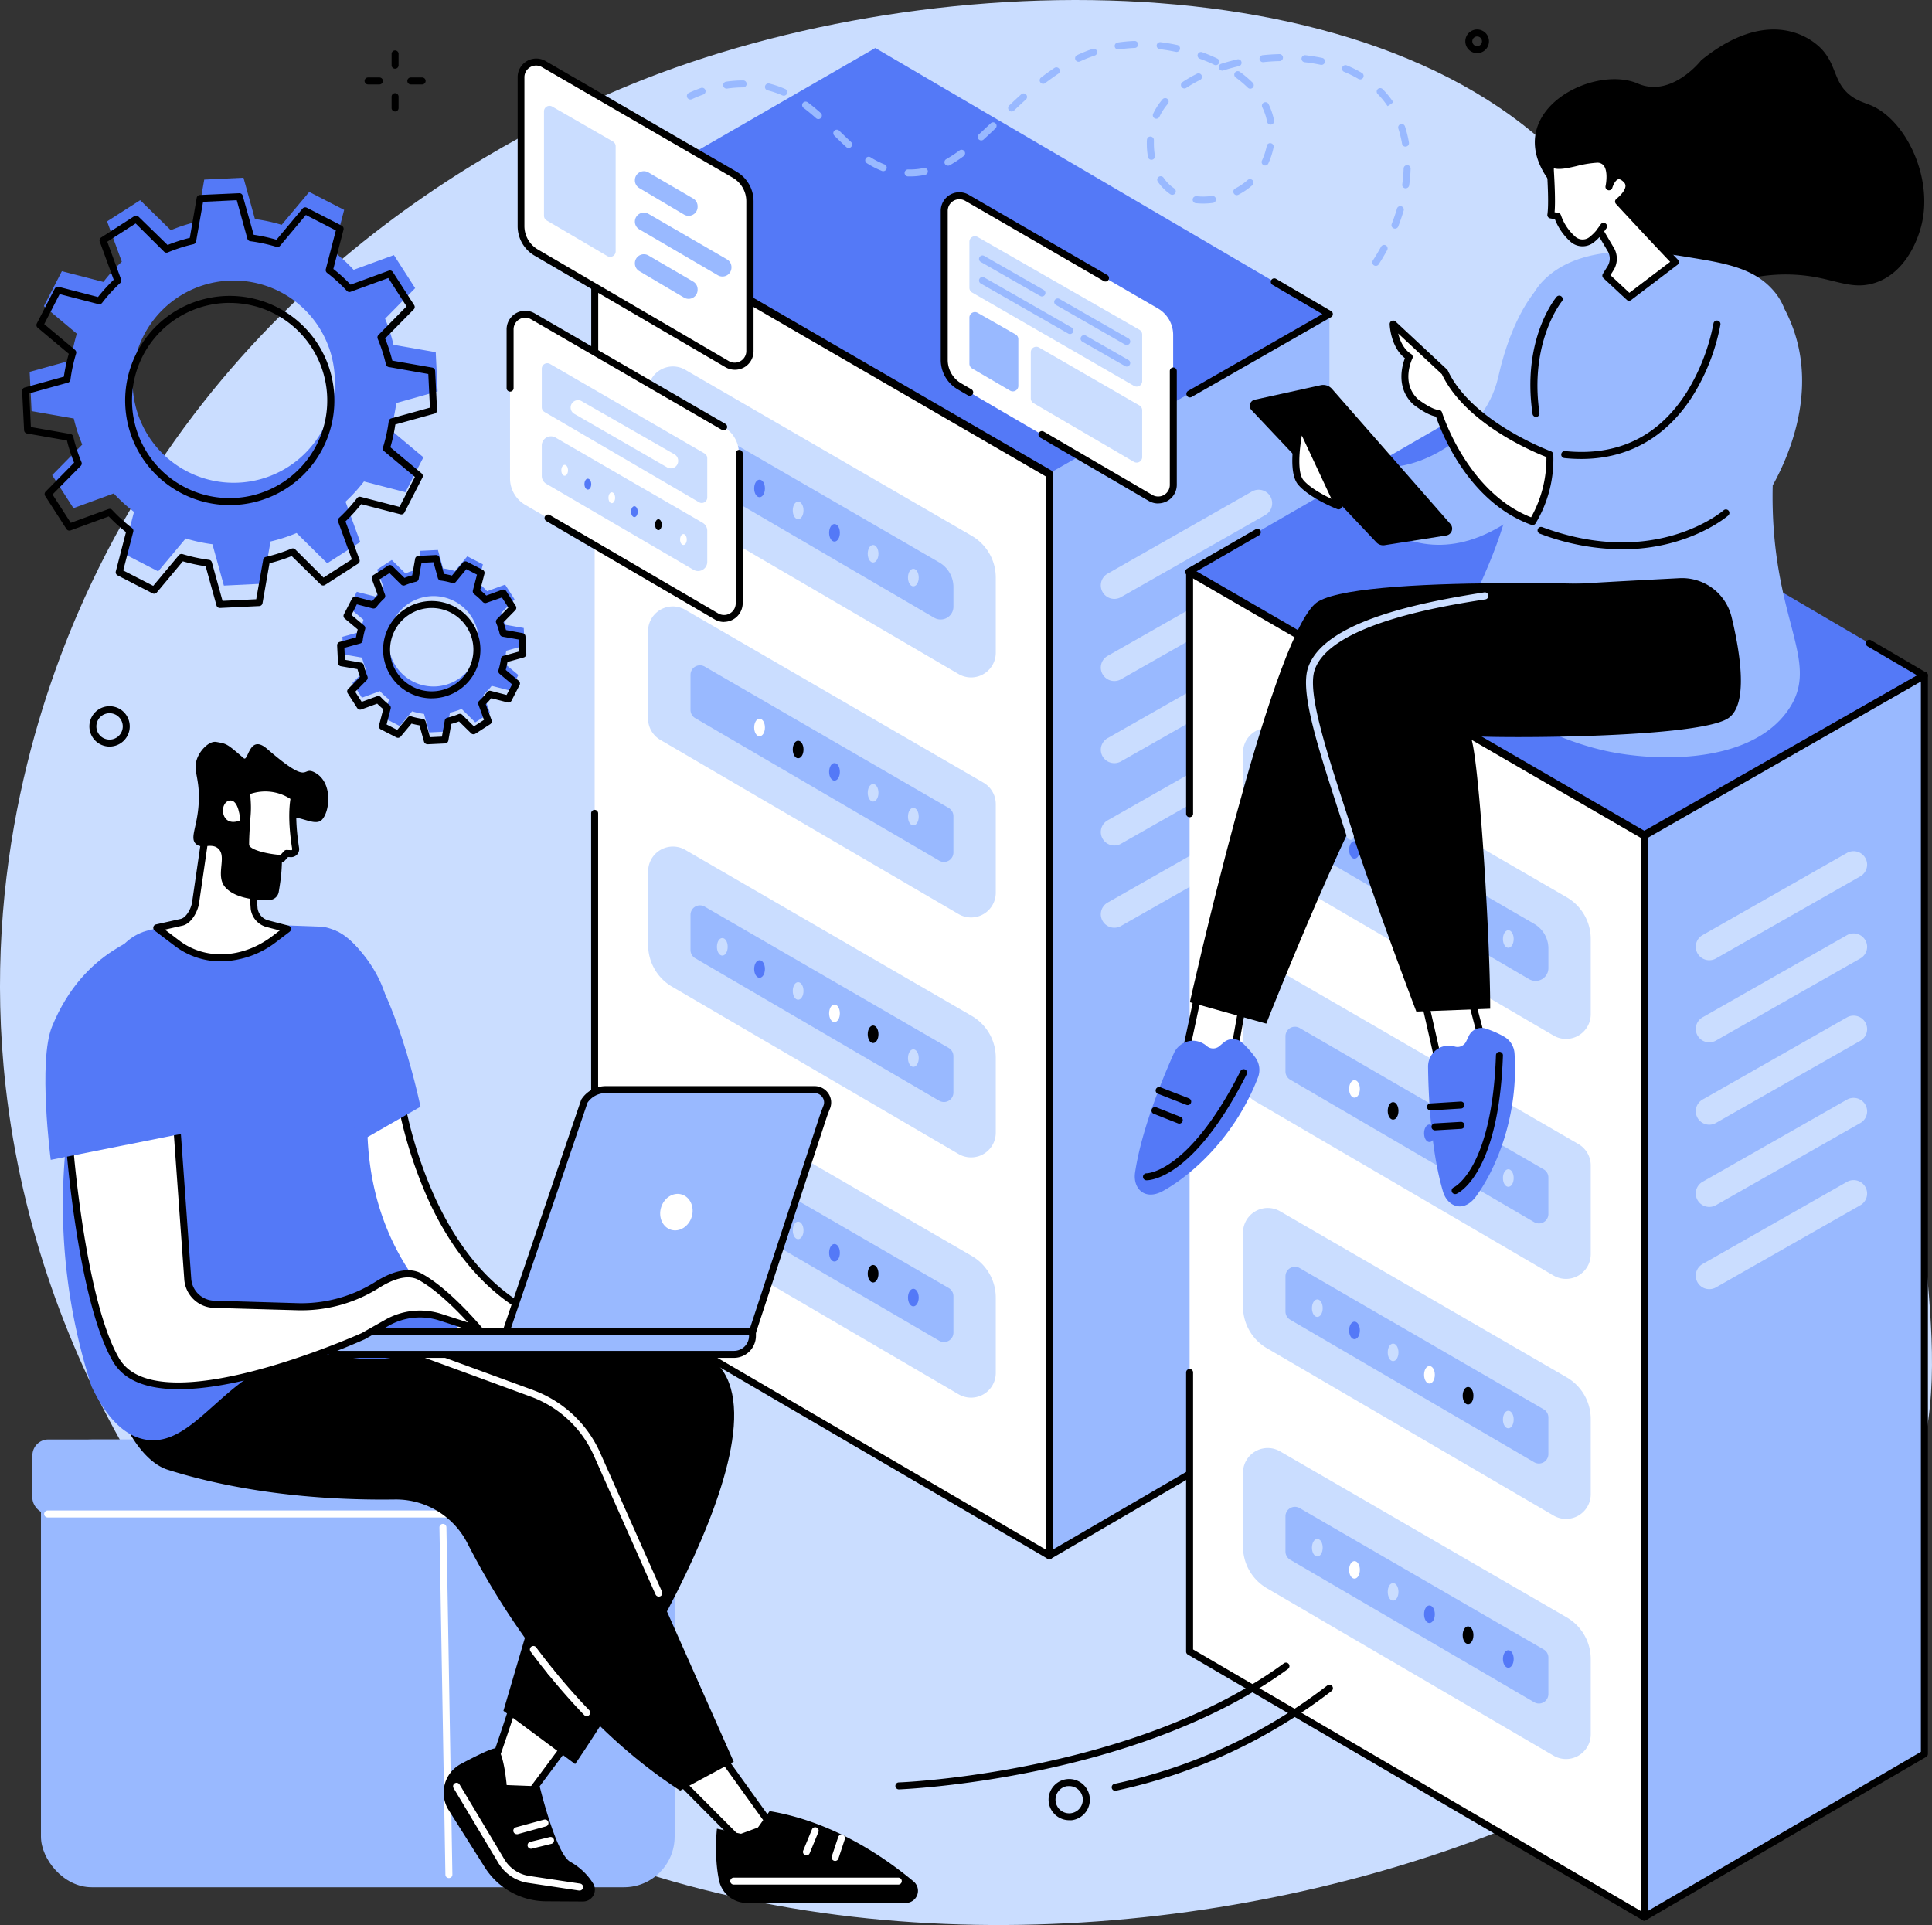
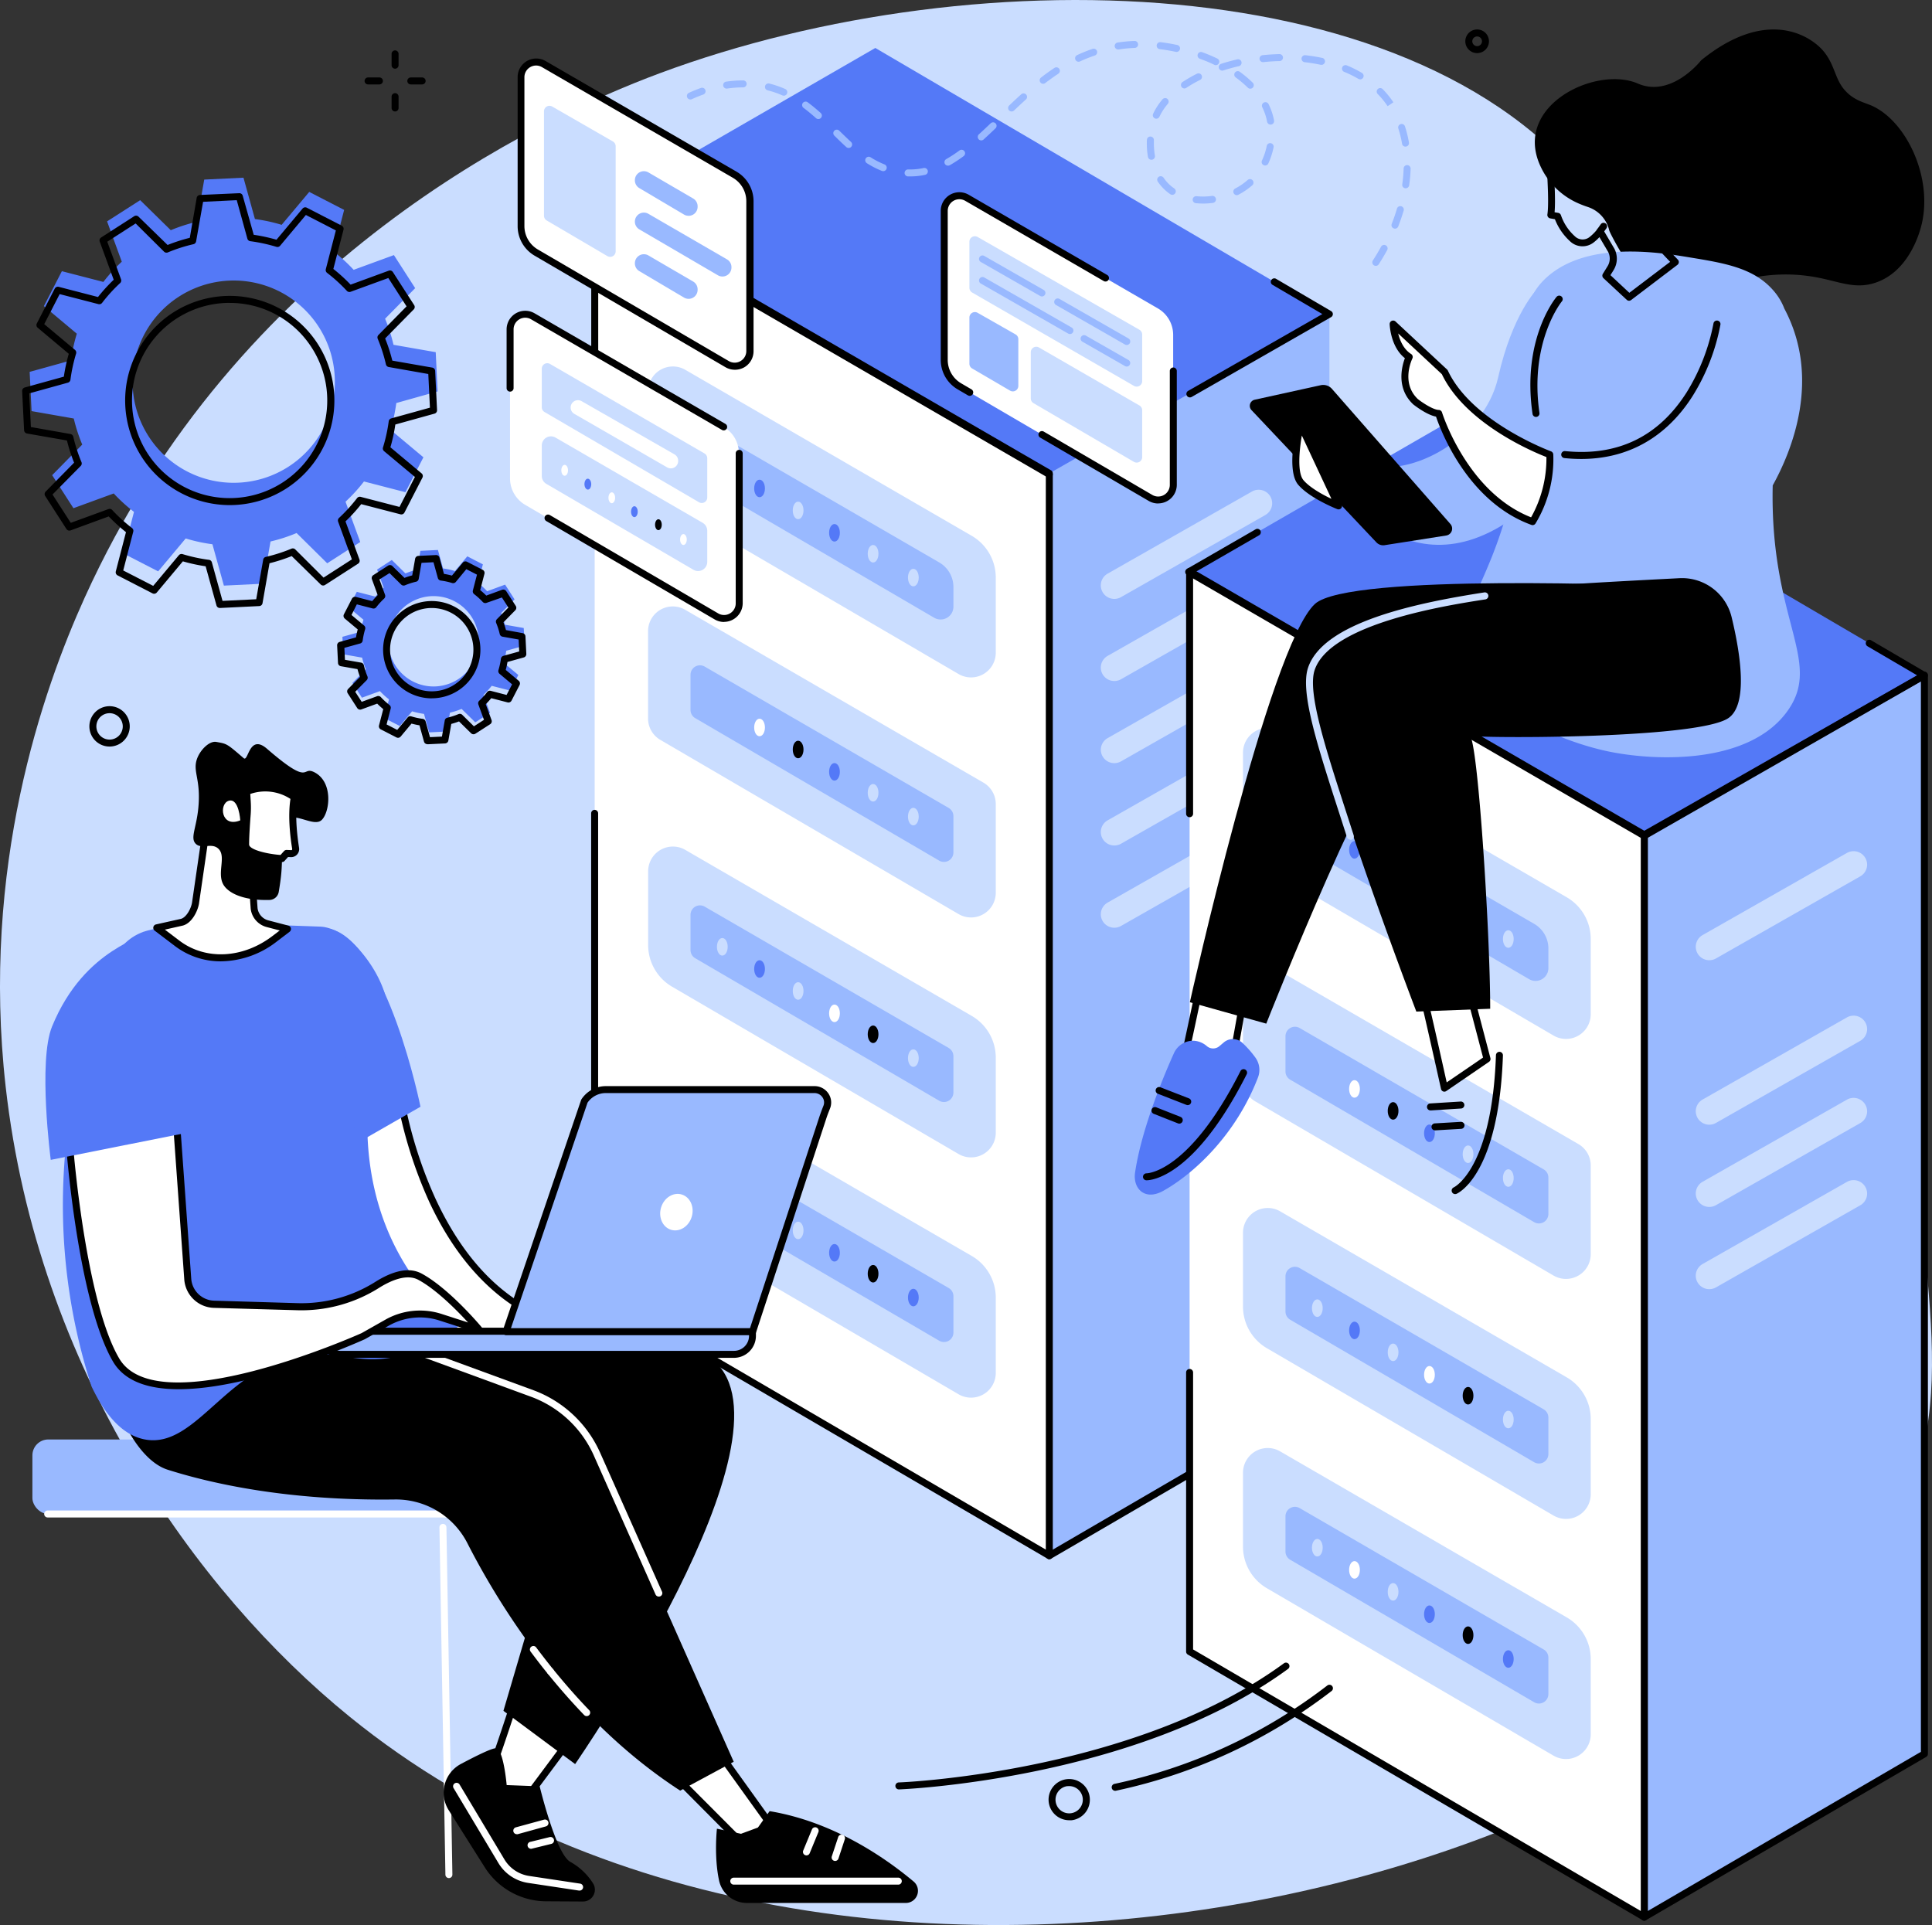
<svg xmlns="http://www.w3.org/2000/svg" viewBox="0 0 830 827.03">
  <rect x="0" y="0" width="830" height="827.03" fill="#333333" stroke="none" />
  <defs>
    <style>.cls-1{fill:#caddff;}.cls-2{fill:#5479f7;}.cls-3{fill:#99b9ff;}.cls-4{fill:#fff;}</style>
  </defs>
  <g id="Layer_2" data-name="Layer 2">
    <g id="Illustration">
      <g id="PHP_and_MySql_development" data-name="PHP and MySql development">
        <path class="cls-1" d="M36.32,256.89C18.36,296.56-8.23,372.51,2.45,467,16.16,588.16,84,683.71,150.06,737.4c219.09,178.16,620.16,63.06,673.27-104.76,9.64-30.45,6.93-59.81,3.6-95.95-10.6-114.92-66.45-149.08-104-271.11-34.18-111-.48-123.55-32.44-172.92C621.14-14.43,421-19.83,283.29,31.52,230.4,51.24,102,111.73,36.32,256.89Z" />
        <polygon class="cls-2" points="571.09 134.93 450.77 203.81 255.08 90.39 376.04 20.61 571.09 134.93" />
        <polygon class="cls-3" points="450.79 668.36 450.79 203.36 571.13 134.78 571.13 598.23 450.79 668.36" />
        <polygon class="cls-4" points="450.79 668.36 450.79 203.36 255.47 90.19 255.47 554.27 450.79 668.36" />
        <path d="M450.79,669.86a1.48,1.48,0,0,1-.76-.21L254.71,555.56a1.5,1.5,0,0,1-.75-1.29V349.42a1.5,1.5,0,1,1,3,0v204L449.29,665.74V204.22L257,92.8V194.32a1.5,1.5,0,0,1-3,0V90.19a1.5,1.5,0,0,1,2.26-1.29L451.54,202.06a1.51,1.51,0,0,1,.75,1.3v465a1.5,1.5,0,0,1-.76,1.3A1.52,1.52,0,0,1,450.79,669.86Z" />
        <path d="M450.77,205.31a1.43,1.43,0,0,1-.75-.2L254.33,91.68a1.51,1.51,0,0,1-.75-1.3,1.49,1.49,0,0,1,.75-1.29l29.5-17a1.5,1.5,0,0,1,1.5,2.6L258.08,90.39,451.52,202.51a1.5,1.5,0,0,1-.75,2.8Z" />
        <path d="M511.17,170.73a1.5,1.5,0,0,1-.74-2.8l57.67-33-21.41-12.55a1.5,1.5,0,0,1,1.52-2.59l23.64,13.86a1.49,1.49,0,0,1,0,2.59l-59.91,34.3A1.46,1.46,0,0,1,511.17,170.73Z" />
        <path d="M450.79,669.86a1.5,1.5,0,0,1-.76-2.8l90.34-52.64a1.5,1.5,0,1,1,1.51,2.59l-90.34,52.64A1.5,1.5,0,0,1,450.79,669.86Z" />
        <path class="cls-1" d="M427.79,280.4V248.12a20.73,20.73,0,0,0-10.34-17.93l-123-71.29a10.63,10.63,0,0,0-16,9.19v31.7a20.74,20.74,0,0,0,10.28,17.9l123.07,71.88A10.62,10.62,0,0,0,427.79,280.4Z" />
        <path class="cls-3" d="M296.65,189.28v7.95a12.23,12.23,0,0,0,6.06,10.56l98.61,57.6a5.5,5.5,0,0,0,8.28-4.76v-8.41a12.23,12.23,0,0,0-6.1-10.59l-98.58-57.11A5.51,5.51,0,0,0,296.65,189.28Z" />
        <path class="cls-1" d="M308,200.32c0-2.08,1-3.77,2.31-3.77s2.31,1.69,2.31,3.77-1,3.76-2.31,3.76S308,202.39,308,200.32Z" />
        <path class="cls-2" d="M324,209.84c0-2.08,1-3.76,2.31-3.76s2.31,1.68,2.31,3.76-1,3.77-2.31,3.77S324,211.92,324,209.84Z" />
        <path class="cls-1" d="M340.58,219.28c0-2.08,1-3.76,2.3-3.76s2.31,1.68,2.31,3.76-1,3.77-2.31,3.77S340.58,221.36,340.58,219.28Z" />
        <path class="cls-2" d="M356.19,228.9c0-2.08,1-3.76,2.31-3.76s2.31,1.68,2.31,3.76-1,3.77-2.31,3.77S356.19,231,356.19,228.9Z" />
        <path class="cls-1" d="M372.78,237.9c0-2.08,1-3.77,2.31-3.77s2.3,1.69,2.3,3.77-1,3.76-2.3,3.76S372.78,240,372.78,237.9Z" />
        <path class="cls-1" d="M390.07,248.13c0-2.08,1-3.76,2.31-3.76s2.31,1.68,2.31,3.76-1,3.77-2.31,3.77S390.07,250.21,390.07,248.13Z" />
        <path class="cls-1" d="M427.79,383.53v-38.1a10.64,10.64,0,0,0-5.3-9.2L294.41,262a10.62,10.62,0,0,0-16,9.19v37.49a10.64,10.64,0,0,0,5.27,9.18L411.81,392.7A10.62,10.62,0,0,0,427.79,383.53Z" />
        <path class="cls-3" d="M296.65,289.9V305a4.07,4.07,0,0,0,2,3.51l104.83,61.23a4.06,4.06,0,0,0,6.11-3.5V350.63a4.06,4.06,0,0,0-2-3.51L302.75,286.38A4.06,4.06,0,0,0,296.65,289.9Z" />
        <path class="cls-4" d="M324,312.54c0-2.08,1-3.77,2.31-3.77s2.31,1.69,2.31,3.77-1,3.76-2.31,3.76S324,314.62,324,312.54Z" />
        <path d="M340.58,322c0-2.08,1-3.77,2.3-3.77s2.31,1.69,2.31,3.77-1,3.76-2.31,3.76S340.58,324.06,340.58,322Z" />
        <path class="cls-2" d="M356.19,331.6c0-2.08,1-3.77,2.31-3.77s2.31,1.69,2.31,3.77-1,3.76-2.31,3.76S356.19,333.67,356.19,331.6Z" />
        <path class="cls-1" d="M372.78,340.59c0-2.08,1-3.76,2.31-3.76s2.3,1.68,2.3,3.76-1,3.77-2.3,3.77S372.78,342.67,372.78,340.59Z" />
        <path class="cls-1" d="M390.07,350.83c0-2.08,1-3.77,2.31-3.77s2.31,1.69,2.31,3.77-1,3.76-2.31,3.76S390.07,352.91,390.07,350.83Z" />
        <path class="cls-1" d="M427.79,486.65V454.38a20.73,20.73,0,0,0-10.34-17.94l-123-71.29a10.63,10.63,0,0,0-16,9.19V406a20.74,20.74,0,0,0,10.28,17.9l123.07,71.88A10.62,10.62,0,0,0,427.79,486.65Z" />
        <path class="cls-3" d="M296.65,393v15.15a4.08,4.08,0,0,0,2,3.51l104.83,61.23a4.06,4.06,0,0,0,6.11-3.51V453.76a4.08,4.08,0,0,0-2-3.52L302.75,389.51A4.06,4.06,0,0,0,296.65,393Z" />
        <path class="cls-1" d="M308,406.76c0-2.08,1-3.76,2.31-3.76s2.31,1.68,2.31,3.76-1,3.77-2.31,3.77S308,408.84,308,406.76Z" />
        <path class="cls-2" d="M324,416.29c0-2.08,1-3.76,2.31-3.76s2.31,1.68,2.31,3.76-1,3.77-2.31,3.77S324,418.37,324,416.29Z" />
        <path class="cls-1" d="M340.58,425.73c0-2.08,1-3.76,2.3-3.76s2.31,1.68,2.31,3.76-1,3.77-2.31,3.77S340.58,427.81,340.58,425.73Z" />
        <path class="cls-4" d="M356.19,435.35c0-2.08,1-3.77,2.31-3.77s2.31,1.69,2.31,3.77-1,3.76-2.31,3.76S356.19,437.43,356.19,435.35Z" />
        <path d="M372.78,444.35c0-2.08,1-3.77,2.31-3.77s2.3,1.69,2.3,3.77-1,3.76-2.3,3.76S372.78,446.43,372.78,444.35Z" />
        <path class="cls-1" d="M390.07,454.58c0-2.08,1-3.76,2.31-3.76s2.31,1.68,2.31,3.76-1,3.77-2.31,3.77S390.07,456.66,390.07,454.58Z" />
        <path class="cls-1" d="M427.79,589.78V557.5a20.71,20.71,0,0,0-10.34-17.93l-123-71.29a10.63,10.63,0,0,0-16,9.19v31.69a20.73,20.73,0,0,0,10.28,17.9L411.81,599A10.62,10.62,0,0,0,427.79,589.78Z" />
        <path class="cls-3" d="M296.65,496.15v15.14a4.07,4.07,0,0,0,2,3.51L403.49,576a4.06,4.06,0,0,0,6.11-3.5V556.88a4.06,4.06,0,0,0-2-3.51L302.75,492.63A4.06,4.06,0,0,0,296.65,496.15Z" />
        <path class="cls-1" d="M308,509.63c0-2.07,1-3.76,2.31-3.76s2.31,1.69,2.31,3.76-1,3.77-2.31,3.77S308,511.71,308,509.63Z" />
        <path class="cls-4" d="M324,519.16c0-2.08,1-3.76,2.31-3.76s2.31,1.68,2.31,3.76-1,3.77-2.31,3.77S324,521.24,324,519.16Z" />
        <path class="cls-1" d="M340.58,528.6c0-2.08,1-3.76,2.3-3.76s2.31,1.68,2.31,3.76-1,3.77-2.31,3.77S340.58,530.68,340.58,528.6Z" />
        <path class="cls-2" d="M356.19,538.22c0-2.08,1-3.77,2.31-3.77s2.31,1.69,2.31,3.77-1,3.76-2.31,3.76S356.19,540.3,356.19,538.22Z" />
        <path d="M372.78,547.22c0-2.08,1-3.77,2.31-3.77s2.3,1.69,2.3,3.77-1,3.76-2.3,3.76S372.78,549.3,372.78,547.22Z" />
        <ellipse class="cls-2" cx="392.38" cy="557.45" rx="2.31" ry="3.77" />
        <path class="cls-1" d="M537.85,352.49l-62,35.27a5.8,5.8,0,0,0-2.94,5.05h0a5.81,5.81,0,0,0,8.68,5l62-35.28a5.8,5.8,0,0,0,2.94-5.05h0A5.81,5.81,0,0,0,537.85,352.49Z" />
        <path class="cls-1" d="M537.85,317.16l-62,35.27a5.8,5.8,0,0,0-2.94,5.05h0a5.81,5.81,0,0,0,8.68,5l62-35.28a5.8,5.8,0,0,0,2.94-5.05h0A5.81,5.81,0,0,0,537.85,317.16Z" />
        <path class="cls-1" d="M537.85,281.83l-62,35.27a5.8,5.8,0,0,0-2.94,5h0a5.81,5.81,0,0,0,8.68,5l62-35.28a5.8,5.8,0,0,0,2.94-5.05h0A5.8,5.8,0,0,0,537.85,281.83Z" />
        <path class="cls-1" d="M537.85,246.5l-62,35.27a5.8,5.8,0,0,0-2.94,5.05h0a5.81,5.81,0,0,0,8.68,5l62-35.27a5.81,5.81,0,0,0,2.94-5.05h0A5.8,5.8,0,0,0,537.85,246.5Z" />
        <path class="cls-1" d="M537.85,211.17l-62,35.27a5.8,5.8,0,0,0-2.94,5.05h0a5.81,5.81,0,0,0,8.68,5.05l62-35.28a5.8,5.8,0,0,0,2.94-5h0A5.8,5.8,0,0,0,537.85,211.17Z" />
        <polygon class="cls-2" points="826.69 290.21 706.37 359.09 510.68 245.66 631.64 175.88 826.69 290.21" />
        <polygon class="cls-3" points="706.39 823.63 706.39 358.64 826.73 290.06 826.73 753.51 706.39 823.63" />
        <path d="M706.39,825.14a1.53,1.53,0,0,1-.75-.2,1.5,1.5,0,0,1-.75-1.3v-465a1.52,1.52,0,0,1,.75-1.31L826,288.75a1.5,1.5,0,0,1,2.24,1.31V753.51a1.48,1.48,0,0,1-.74,1.29L707.14,824.93A1.44,1.44,0,0,1,706.39,825.14Zm1.5-465.63V821l117.34-68.38v-460Z" />
        <polygon class="cls-4" points="706.39 823.63 706.39 358.64 511.06 245.47 511.06 709.55 706.39 823.63" />
        <path d="M706.39,825.14a1.45,1.45,0,0,1-.76-.21L510.31,710.84a1.5,1.5,0,0,1-.75-1.29V589.63a1.5,1.5,0,1,1,3,0v119L704.89,821V359.5L512.56,248.07V349.59a1.5,1.5,0,1,1-3,0V245.47a1.51,1.51,0,0,1,.76-1.3,1.49,1.49,0,0,1,1.5,0L707.14,357.34a1.51,1.51,0,0,1,.75,1.3v465a1.51,1.51,0,0,1-1.5,1.5Z" />
        <path d="M706.37,360.59a1.53,1.53,0,0,1-.75-.2L509.93,247a1.5,1.5,0,0,1,0-2.6l29.5-17a1.5,1.5,0,0,1,2.05.55,1.51,1.51,0,0,1-.55,2l-27.25,15.72L706.37,357.36,823.7,290.19l-21.41-12.54a1.5,1.5,0,0,1,1.52-2.59l23.64,13.85a1.5,1.5,0,0,1,0,2.6L707.11,360.39A1.49,1.49,0,0,1,706.37,360.59Z" />
        <path class="cls-1" d="M683.39,435.68V403.4a20.71,20.71,0,0,0-10.34-17.93L550,314.18a10.63,10.63,0,0,0-16,9.19v31.7A20.71,20.71,0,0,0,544.34,373l123.07,71.89A10.62,10.62,0,0,0,683.39,435.68Z" />
        <path class="cls-3" d="M552.25,344.56v7.95a12.23,12.23,0,0,0,6.06,10.56l98.61,57.6a5.51,5.51,0,0,0,8.28-4.76v-8.42a12.22,12.22,0,0,0-6.1-10.58l-98.58-57.12A5.51,5.51,0,0,0,552.25,344.56Z" />
        <path class="cls-1" d="M563.62,355.59c0-2.08,1-3.76,2.31-3.76s2.31,1.68,2.31,3.76-1,3.77-2.31,3.77S563.62,357.67,563.62,355.59Z" />
        <path class="cls-2" d="M579.59,365.12c0-2.08,1-3.76,2.31-3.76s2.31,1.68,2.31,3.76-1,3.77-2.31,3.77S579.59,367.2,579.59,365.12Z" />
        <path class="cls-1" d="M596.18,374.56c0-2.08,1-3.76,2.3-3.76s2.31,1.68,2.31,3.76-1,3.77-2.31,3.77S596.18,376.64,596.18,374.56Z" />
        <path class="cls-2" d="M611.79,384.18c0-2.08,1-3.77,2.31-3.77s2.31,1.69,2.31,3.77-1,3.76-2.31,3.76S611.79,386.26,611.79,384.18Z" />
        <path class="cls-1" d="M628.38,393.18c0-2.08,1-3.77,2.31-3.77s2.3,1.69,2.3,3.77-1,3.76-2.3,3.76S628.38,395.26,628.38,393.18Z" />
        <path class="cls-1" d="M645.67,403.41c0-2.08,1-3.76,2.31-3.76s2.31,1.68,2.31,3.76-1,3.77-2.31,3.77S645.67,405.49,645.67,403.41Z" />
        <path class="cls-1" d="M683.39,538.8V500.7a10.62,10.62,0,0,0-5.3-9.19L550,417.31a10.62,10.62,0,0,0-16,9.19V464a10.61,10.61,0,0,0,5.27,9.17L667.41,548A10.63,10.63,0,0,0,683.39,538.8Z" />
        <path class="cls-3" d="M552.25,445.18v15.14a4.07,4.07,0,0,0,2,3.51l104.83,61.23a4.06,4.06,0,0,0,6.11-3.51V505.91a4,4,0,0,0-2-3.51L558.35,441.66A4.06,4.06,0,0,0,552.25,445.18Z" />
        <path class="cls-4" d="M579.59,467.82c0-2.08,1-3.77,2.31-3.77s2.31,1.69,2.31,3.77-1,3.76-2.31,3.76S579.59,469.9,579.59,467.82Z" />
        <path d="M596.18,477.26c0-2.08,1-3.77,2.3-3.77s2.31,1.69,2.31,3.77-1,3.76-2.31,3.76S596.18,479.34,596.18,477.26Z" />
        <path class="cls-2" d="M611.79,486.87c0-2.08,1-3.76,2.31-3.76s2.31,1.68,2.31,3.76-1,3.77-2.31,3.77S611.79,489,611.79,486.87Z" />
        <path class="cls-1" d="M628.38,495.87c0-2.08,1-3.76,2.31-3.76s2.3,1.68,2.3,3.76-1,3.77-2.3,3.77S628.38,498,628.38,495.87Z" />
        <path class="cls-1" d="M645.67,506.11c0-2.08,1-3.77,2.31-3.77s2.31,1.69,2.31,3.77-1,3.76-2.31,3.76S645.67,508.19,645.67,506.11Z" />
        <path class="cls-1" d="M683.39,641.93V609.65a20.71,20.71,0,0,0-10.34-17.93L550,520.43a10.63,10.63,0,0,0-16,9.19v31.7a20.73,20.73,0,0,0,10.28,17.9L667.41,651.1A10.62,10.62,0,0,0,683.39,641.93Z" />
        <path class="cls-3" d="M552.25,548.3v15.15a4.08,4.08,0,0,0,2,3.51l104.83,61.23a4.06,4.06,0,0,0,6.11-3.51V609a4.08,4.08,0,0,0-2-3.52L558.35,544.79A4.06,4.06,0,0,0,552.25,548.3Z" />
        <path class="cls-1" d="M563.62,562c0-2.08,1-3.76,2.31-3.76s2.31,1.68,2.31,3.76-1,3.77-2.31,3.77S563.62,564.12,563.62,562Z" />
        <path class="cls-2" d="M579.59,571.57c0-2.08,1-3.77,2.31-3.77s2.31,1.69,2.31,3.77-1,3.76-2.31,3.76S579.59,573.65,579.59,571.57Z" />
        <path class="cls-1" d="M596.18,581c0-2.08,1-3.77,2.3-3.77s2.31,1.69,2.31,3.77-1,3.76-2.31,3.76S596.18,583.09,596.18,581Z" />
        <path class="cls-4" d="M611.79,590.63c0-2.08,1-3.77,2.31-3.77s2.31,1.69,2.31,3.77-1,3.76-2.31,3.76S611.79,592.71,611.79,590.63Z" />
        <path d="M628.38,599.63c0-2.08,1-3.77,2.31-3.77s2.3,1.69,2.3,3.77-1,3.76-2.3,3.76S628.38,601.7,628.38,599.63Z" />
        <path class="cls-1" d="M645.67,609.86c0-2.08,1-3.77,2.31-3.77s2.31,1.69,2.31,3.77-1,3.76-2.31,3.76S645.67,611.94,645.67,609.86Z" />
        <path class="cls-1" d="M683.39,745.05V712.78a20.73,20.73,0,0,0-10.34-17.94L550,623.56a10.62,10.62,0,0,0-16,9.19v31.69a20.72,20.72,0,0,0,10.28,17.9l123.07,71.89A10.63,10.63,0,0,0,683.39,745.05Z" />
        <path class="cls-3" d="M552.25,651.43v15.14a4.07,4.07,0,0,0,2,3.51l104.83,61.23a4.06,4.06,0,0,0,6.11-3.51V712.16a4,4,0,0,0-2-3.51L558.35,647.91A4.06,4.06,0,0,0,552.25,651.43Z" />
        <path class="cls-1" d="M563.62,664.91c0-2.08,1-3.76,2.31-3.76s2.31,1.68,2.31,3.76-1,3.77-2.31,3.77S563.62,667,563.62,664.91Z" />
        <path class="cls-4" d="M579.59,674.44c0-2.08,1-3.76,2.31-3.76s2.31,1.68,2.31,3.76-1,3.77-2.31,3.77S579.59,676.52,579.59,674.44Z" />
        <path class="cls-1" d="M596.18,683.88c0-2.08,1-3.76,2.3-3.76s2.31,1.68,2.31,3.76-1,3.77-2.31,3.77S596.18,686,596.18,683.88Z" />
        <path class="cls-2" d="M611.79,693.5c0-2.08,1-3.77,2.31-3.77s2.31,1.69,2.31,3.77-1,3.76-2.31,3.76S611.79,695.58,611.79,693.5Z" />
        <path d="M628.38,702.5c0-2.08,1-3.77,2.31-3.77s2.3,1.69,2.3,3.77-1,3.76-2.3,3.76S628.38,704.58,628.38,702.5Z" />
        <path class="cls-2" d="M645.67,712.73c0-2.08,1-3.76,2.31-3.76s2.31,1.68,2.31,3.76-1,3.77-2.31,3.77S645.67,714.81,645.67,712.73Z" />
        <path class="cls-1" d="M793.45,507.76l-62,35.28a5.8,5.8,0,0,0-2.94,5.05h0a5.81,5.81,0,0,0,8.68,5l62-35.28a5.8,5.8,0,0,0,2.94-5.05h0A5.81,5.81,0,0,0,793.45,507.76Z" />
        <path class="cls-1" d="M793.45,472.43l-62,35.28a5.8,5.8,0,0,0-2.94,5.05h0a5.81,5.81,0,0,0,8.68,5l62-35.28a5.8,5.8,0,0,0,2.94-5h0A5.81,5.81,0,0,0,793.45,472.43Z" />
        <path class="cls-1" d="M793.45,437.1l-62,35.28a5.8,5.8,0,0,0-2.94,5h0a5.81,5.81,0,0,0,8.68,5.05l62-35.28a5.8,5.8,0,0,0,2.94-5.05h0A5.81,5.81,0,0,0,793.45,437.1Z" />
-         <path class="cls-1" d="M793.45,401.77l-62,35.28a5.8,5.8,0,0,0-2.94,5h0a5.81,5.81,0,0,0,8.68,5l62-35.28a5.8,5.8,0,0,0,2.94-5h0A5.81,5.81,0,0,0,793.45,401.77Z" />
        <path class="cls-1" d="M793.45,366.44l-62,35.28a5.8,5.8,0,0,0-2.94,5h0a5.81,5.81,0,0,0,8.68,5.05l62-35.28a5.8,5.8,0,0,0,2.94-5.05h0A5.81,5.81,0,0,0,793.45,366.44Z" />
        <path class="cls-4" d="M291.71,172.28l-62.8-36.39a6.53,6.53,0,0,0-9.8,5.65v64a13.16,13.16,0,0,0,6.51,11.35l82,47.92a6.52,6.52,0,0,0,9.82-5.63V194.78a13.15,13.15,0,0,0-6.55-11.37l-19.22-11.13Z" />
        <path d="M311,267.21a8,8,0,0,1-4-1.11l-72.36-42.27a1.5,1.5,0,0,1,1.51-2.59l72.36,42.27a5,5,0,0,0,7.56-4.34V194.78a1.5,1.5,0,1,1,3,0v64.39a8.06,8.06,0,0,1-8,8Z" />
        <path d="M310.93,184.91a1.43,1.43,0,0,1-.75-.2l-82-47.52a5,5,0,0,0-7.54,4.35v25.21a1.5,1.5,0,0,1-3,0V141.54a8,8,0,0,1,12-6.95l82,47.52a1.5,1.5,0,0,1-.75,2.8Z" />
        <path class="cls-1" d="M303.84,213.81v-17a2.38,2.38,0,0,0-1.18-2l-66.37-38.45a2.36,2.36,0,0,0-3.54,2V175a2.37,2.37,0,0,0,1.17,2l66.37,38.77A2.36,2.36,0,0,0,303.84,213.81Z" />
        <path class="cls-4" d="M291.34,198.07v-.14a3.14,3.14,0,0,0-1.58-2.73l-39.9-22.86a3.15,3.15,0,0,0-4.71,2.73h0a3.14,3.14,0,0,0,1.58,2.73l39.89,23A3.15,3.15,0,0,0,291.34,198.07Z" />
        <path class="cls-1" d="M303.84,241.37V228a3.94,3.94,0,0,0-2-3.41L238.67,188a3.94,3.94,0,0,0-5.92,3.41v13.06a3.94,3.94,0,0,0,1.95,3.4l63.21,36.92A3.94,3.94,0,0,0,303.84,241.37Z" />
        <path class="cls-4" d="M241.15,202.05c0-1.29.64-2.34,1.43-2.34s1.44,1,1.44,2.34-.64,2.34-1.44,2.34S241.15,203.34,241.15,202.05Z" />
        <path class="cls-2" d="M251.08,208c0-1.3.64-2.35,1.43-2.35S254,206.68,254,208s-.64,2.34-1.44,2.34S251.08,209.27,251.08,208Z" />
        <ellipse class="cls-4" cx="262.83" cy="213.85" rx="1.43" ry="2.34" />
        <path class="cls-2" d="M271.1,219.83c0-1.3.65-2.35,1.44-2.35s1.43,1.05,1.43,2.35-.64,2.34-1.43,2.34S271.1,221.12,271.1,219.83Z" />
        <path d="M281.42,225.42c0-1.29.64-2.34,1.43-2.34s1.44,1,1.44,2.34-.65,2.34-1.44,2.34S281.42,226.71,281.42,225.42Z" />
        <path class="cls-4" d="M292.17,231.78c0-1.29.64-2.34,1.43-2.34s1.44,1.05,1.44,2.34-.64,2.35-1.44,2.35S292.17,233.08,292.17,231.78Z" />
        <path class="cls-4" d="M322.16,150.81V86.43a13.15,13.15,0,0,0-6.55-11.37l-82-47.52a6.52,6.52,0,0,0-9.79,5.64v64a13.16,13.16,0,0,0,6.51,11.35l82,47.92A6.53,6.53,0,0,0,322.16,150.81Z" />
        <path d="M315.63,158.85a8,8,0,0,1-4-1.11l-82-47.92a14.69,14.69,0,0,1-7.25-12.64v-64a8,8,0,0,1,12.05-6.94l82,47.52a14.69,14.69,0,0,1,7.3,12.67v64.38a8,8,0,0,1-4,7A8.11,8.11,0,0,1,315.63,158.85ZM230.31,28.15a5.06,5.06,0,0,0-2.51.68,5,5,0,0,0-2.51,4.35v64a11.68,11.68,0,0,0,5.77,10l82,47.92a5,5,0,0,0,7.56-4.34V86.43a11.67,11.67,0,0,0-5.81-10.07l-82-47.53A5.07,5.07,0,0,0,230.31,28.15Z" />
        <path class="cls-3" d="M299.7,88.85v-.23a3.87,3.87,0,0,0-1.93-3.35l-19.21-11.2a3.87,3.87,0,0,0-5.81,3.34v.07a3.87,3.87,0,0,0,1.92,3.34l19.21,11.37A3.87,3.87,0,0,0,299.7,88.85Z" />
        <path class="cls-3" d="M299.7,124.52v-.23a3.84,3.84,0,0,0-1.93-3.34l-19.21-11.21a3.87,3.87,0,0,0-5.81,3.35v.06a3.85,3.85,0,0,0,1.92,3.34l19.21,11.37A3.87,3.87,0,0,0,299.7,124.52Z" />
        <path class="cls-3" d="M314.24,114.93v-.16a3.86,3.86,0,0,0-1.93-3.35L278.56,91.86a3.87,3.87,0,0,0-5.81,3.35h0a3.87,3.87,0,0,0,1.92,3.34l33.75,19.72A3.87,3.87,0,0,0,314.24,114.93Z" />
        <path class="cls-1" d="M264.49,108V62.78a2.36,2.36,0,0,0-1.18-2l-26.06-15a2.36,2.36,0,0,0-3.55,2V92.72a2.37,2.37,0,0,0,1.17,2l26.06,15.3A2.36,2.36,0,0,0,264.49,108Z" />
        <path class="cls-4" d="M504,208.27V143.88a13.15,13.15,0,0,0-6.55-11.37L415.44,85a6.52,6.52,0,0,0-9.79,5.64v64A13.16,13.16,0,0,0,412.16,166l82,47.92A6.53,6.53,0,0,0,504,208.27Z" />
        <path class="cls-1" d="M490.69,196.42V176.25a2.37,2.37,0,0,0-1.18-2.05l-43.14-24.91a2.36,2.36,0,0,0-3.54,2.05V171.2a2.36,2.36,0,0,0,1.17,2l43.14,25.22A2.36,2.36,0,0,0,490.69,196.42Z" />
        <path class="cls-3" d="M437.48,165.84V145.67a2.37,2.37,0,0,0-1.18-2L420,134.39a2.36,2.36,0,0,0-3.54,2V156.3a2.36,2.36,0,0,0,1.17,2l16.35,9.55A2.36,2.36,0,0,0,437.48,165.84Z" />
        <path class="cls-1" d="M490.69,163.84V143.67a2.37,2.37,0,0,0-1.18-2L420,101.81a2.36,2.36,0,0,0-3.54,2v19.86a2.37,2.37,0,0,0,1.17,2l69.56,40.13A2.36,2.36,0,0,0,490.69,163.84Z" />
        <path class="cls-3" d="M447.63,127.36a1.46,1.46,0,0,1-.75-.2l-25.47-14.58a1.5,1.5,0,1,1,1.49-2.6l25.47,14.58a1.5,1.5,0,0,1-.74,2.8Z" />
        <path class="cls-3" d="M484.06,148.21a1.51,1.51,0,0,1-.74-.19l-29.67-17a1.5,1.5,0,0,1,1.49-2.61l29.67,17a1.5,1.5,0,0,1-.75,2.8Z" />
        <path class="cls-3" d="M459.66,143.51a1.59,1.59,0,0,1-.75-.2l-37.5-21.47a1.5,1.5,0,1,1,1.49-2.6l37.5,21.47a1.5,1.5,0,0,1-.74,2.8Z" />
        <path class="cls-3" d="M484.06,157.48a1.52,1.52,0,0,1-.74-.2l-18.27-10.46a1.5,1.5,0,1,1,1.49-2.6l18.27,10.45a1.51,1.51,0,0,1-.75,2.81Z" />
        <path d="M497.49,216.3a8,8,0,0,1-4-1.1L446.87,188a1.5,1.5,0,1,1,1.52-2.59L495,212.61a5,5,0,0,0,7.56-4.34V159.38a1.5,1.5,0,0,1,3,0v48.89a8,8,0,0,1-8,8Z" />
        <path d="M416.59,170.07a1.5,1.5,0,0,1-.75-.21l-4.43-2.59a14.67,14.67,0,0,1-7.26-12.64v-64a8,8,0,0,1,12.05-6.94l59.48,34.46a1.5,1.5,0,0,1-1.5,2.6L414.69,86.29a5,5,0,0,0-7.54,4.34v64a11.67,11.67,0,0,0,5.77,10.05l4.43,2.59a1.5,1.5,0,0,1-.76,2.8Z" />
        <path d="M169.73,29.51a1.5,1.5,0,0,1-1.5-1.5V23.15a1.5,1.5,0,0,1,3,0V28A1.5,1.5,0,0,1,169.73,29.51Z" />
        <path d="M169.73,47.89a1.5,1.5,0,0,1-1.5-1.5V41.52a1.5,1.5,0,0,1,3,0v4.87A1.5,1.5,0,0,1,169.73,47.89Z" />
        <path d="M163,36.27h-4.87a1.5,1.5,0,0,1,0-3H163a1.5,1.5,0,0,1,0,3Z" />
        <path d="M181.35,36.27h-4.86a1.5,1.5,0,0,1,0-3h4.86a1.5,1.5,0,0,1,0,3Z" />
        <path d="M47.07,320.73a8.67,8.67,0,1,1,8.67-8.66A8.68,8.68,0,0,1,47.07,320.73Zm0-14.33a5.67,5.67,0,1,0,5.67,5.67A5.68,5.68,0,0,0,47.07,306.4Z" />
        <path d="M634.58,22.82a5.08,5.08,0,1,1,5.09-5.08A5.09,5.09,0,0,1,634.58,22.82Zm0-7.16a2.08,2.08,0,1,0,2.09,2.08A2.08,2.08,0,0,0,634.58,15.66Z" />
        <path d="M804.53,45.59c-3.41-1.6-8.07-2.28-12.18-7.06s-4.14-10.72-8.88-16.45c-5.47-6.62-24.3-19.16-52.63,3.81,0,0-12.68,16.29-27.22,10-17.86-7.77-53.53,9.33-42,35.14A32,32,0,0,0,678,87.33c1.3.57,2.72,1.12,4.27,1.63A13.87,13.87,0,0,1,691.34,99c.28,1.2,9.7,19.2,17,25.34,14.75,12.42,35.65-12.45,73.08-5,9.75,2,16.26,5.07,24.93,1.89,13.81-5.06,18.2-21.11,18.9-23.65C830.79,77.37,819.53,52.66,804.53,45.59Z" />
        <path class="cls-3" d="M660.31,124.29s-10.54,10.4-16.7,37.85-40.69,44.94-58.5,36.37-18.36-13-18.36-13l1.41,13.82s31.27,58.29,81,23.86c10.23-7.09,24.53-18.07,28.39-26.88C692.4,162.35,660.31,124.29,660.31,124.29Z" />
        <path class="cls-3" d="M649.19,213.29c13.38-54.57-3.57-77.56,15.62-94.43,17.56-15.43,48-10.44,61.14-8.27,14.93,2.45,27.3,4.48,35.72,14a25.89,25.89,0,0,1,4.9,8h0c16.07,30.26,3,61.51-5,75.95-1.33,57.87,21.58,75.27,6.5,96.7-16.34,23.21-56.72,22-77.93,17.42-7.44-1.62-49.14-11.65-58.67-41.71C625.25,261.14,639.35,253.38,649.19,213.29Z" />
        <path class="cls-4" d="M665.83,195.31s-34.4-12.54-45.14-35.46l-22.14-20.64s.31,10,6.88,14.14c0,0-5.64,11.37,2.69,19.21,0,0,6.24,5,10,5.06,0,0,10.9,35.81,40.34,46.48A52.37,52.37,0,0,0,665.83,195.31Z" />
        <path d="M658.43,225.6a1.52,1.52,0,0,1-.51-.09c-27.47-9.95-39-40.61-41-46.52-4-.75-9.15-4.76-9.77-5.25l-.1-.09c-7.38-7-4.75-16.45-3.5-19.77-6.16-4.83-6.53-14.2-6.54-14.62a1.5,1.5,0,0,1,2.52-1.14l22.14,20.63a1.53,1.53,0,0,1,.34.46c10.35,22.11,44,34.57,44.29,34.69a1.51,1.51,0,0,1,1,1.33,53.36,53.36,0,0,1-7.64,29.69A1.5,1.5,0,0,1,658.43,225.6ZM609.1,171.43c2.28,1.8,6.7,4.63,9,4.69a1.49,1.49,0,0,1,1.4,1.06c.11.35,10.75,34.28,38.27,45.07a51.67,51.67,0,0,0,6.58-25.89c-5.74-2.23-34.8-14.42-44.92-35.61l-18.76-17.49c.72,2.94,2.27,6.75,5.55,8.82a1.51,1.51,0,0,1,.54,1.94C606.57,154.44,601.77,164.46,609.1,171.43Z" />
-         <path d="M696.82,236a100.89,100.89,0,0,1-35.17-6.68,1.5,1.5,0,1,1,1-2.82c48.53,18,77.52-7,77.81-7.26a1.5,1.5,0,0,1,2,2.24C742.27,221.64,725.67,236,696.82,236Z" />
        <path d="M679.25,197.18a69.06,69.06,0,0,1-7.18-.38,1.5,1.5,0,1,1,.31-3c22.56,2.29,40.12-6.2,52.21-25.23A87.37,87.37,0,0,0,736.11,139a1.5,1.5,0,1,1,3,.45,88.53,88.53,0,0,1-12,30.76C719.09,182.84,704.43,197.18,679.25,197.18Z" />
        <path d="M567.4,165.49a5,5,0,0,1,4.82,1.58l50.84,58a3,3,0,0,1-1.8,5l-26.42,4.15A4,4,0,0,1,591.3,233l-53.64-56.8a2.69,2.69,0,0,1,1.39-4.48Z" />
        <path class="cls-4" d="M575.05,217.34s-11.44-4.49-16.2-10.07-.13-24.91-.13-24.91Z" />
        <path d="M575.05,218.83a1.52,1.52,0,0,1-.55-.1c-.48-.19-11.84-4.69-16.79-10.48-5.12-6-.94-24.19-.45-26.24a1.5,1.5,0,0,1,2.82-.29l16.33,35a1.5,1.5,0,0,1-.27,1.66A1.46,1.46,0,0,1,575.05,218.83Zm-15.77-31.72c-1.12,6.45-2,16,.71,19.19s8.36,6.31,12,8Z" />
        <path d="M659.87,179.12a1.5,1.5,0,0,1-1.48-1.29c-4.66-31.86,9.65-49.49,10.26-50.22a1.5,1.5,0,1,1,2.3,1.92c-.17.2-14,17.44-9.59,47.87a1.5,1.5,0,0,1-1.27,1.7Z" />
-         <path class="cls-4" d="M666.22,92.35c1-6.4-.57-23.37-.29-23,2.73,4,11.75-.74,19.87-1.06s5.39,11.88,5.39,11.88,2.38-8.28,7.45-3.09c2.94,3-.3,6.88-3.32,9.42.83.95,15.45,16.71,24.41,26.09l-19.87,15.08-10-9.29,2-3.23a7.78,7.78,0,0,0,.34-7.63l-4.86-8.24a22.16,22.16,0,0,1-3.83,3.8,6.25,6.25,0,0,1-8.1-.65,23.17,23.17,0,0,1-6.33-9.62Z" />
        <path d="M699.86,129.21a1.51,1.51,0,0,1-1-.4l-10-9.3a1.49,1.49,0,0,1-.25-1.89l2-3.23a6.27,6.27,0,0,0,.27-6.15l-3.76-6.37a18,18,0,0,1-2.73,2.48,7.75,7.75,0,0,1-10-.8A25.09,25.09,0,0,1,668,94.18L666,93.82a1.49,1.49,0,0,1-1.23-1.7c.64-4.28.1-13.8-.18-18.92-.27-4.85-.27-4.85.87-5.24a1.53,1.53,0,0,1,1.73.58c1.16,1.71,5.16.79,9.38-.18a50.63,50.63,0,0,1,9.2-1.52A6.39,6.39,0,0,1,691.17,69a9.84,9.84,0,0,1,1.93,5.62,4.37,4.37,0,0,1,1.37-.62c1.73-.43,3.49.25,5.24,2a5.24,5.24,0,0,1,1.58,4c-.1,2.07-1.39,4.29-3.84,6.61,3.61,3.92,15.76,17,23.37,24.94a1.5,1.5,0,0,1-.18,2.23l-19.87,15.09A1.53,1.53,0,0,1,699.86,129.21Zm-8-11,8.12,7.58,17.53-13.3c-9.19-9.65-22.55-24.06-23.3-24.92a1.48,1.48,0,0,1-.37-1.1,1.51,1.51,0,0,1,.53-1c2.43-2,3.87-4,3.94-5.5a2.24,2.24,0,0,0-.72-1.73c-.66-.66-1.6-1.41-2.37-1.22-1.22.31-2.26,2.62-2.57,3.69a1.5,1.5,0,0,1-2.9-.75c.38-1.73,1-6.72-.86-8.93a3.51,3.51,0,0,0-3-1.12,47.55,47.55,0,0,0-8.64,1.45c-3.64.84-7.14,1.64-9.71.93,0,.27,0,.55,0,.82.29,5,.74,13.17.32,18.08l1.55.26a1.5,1.5,0,0,1,1.18,1,21.47,21.47,0,0,0,5.92,9,4.76,4.76,0,0,0,6.21.51,19.88,19.88,0,0,0,3.53-3.53,1.49,1.49,0,0,1,1.27-.54,1.51,1.51,0,0,1,1.18.73l4.86,8.25a9.3,9.3,0,0,1-.36,9.18Z" />
        <path class="cls-4" d="M689,97.15l-1.55,2.17Z" />
        <path d="M687.41,100.82a1.5,1.5,0,0,1-1.21-2.38l1.55-2.17A1.5,1.5,0,0,1,690.19,98l-1.56,2.17A1.49,1.49,0,0,1,687.41,100.82Z" />
        <path class="cls-4" d="M516.18,419.35c.2.81-9.32,44.38-9.32,44.38l21.88-3.67,6.59-36.83Z" />
        <path d="M506.86,465.23a1.51,1.51,0,0,1-1.09-.47,1.5,1.5,0,0,1-.38-1.35c3.64-16.64,9.08-42,9.29-44a1.5,1.5,0,0,1,1.8-1.51l19.15,3.88a1.5,1.5,0,0,1,1.18,1.74l-6.6,36.83a1.49,1.49,0,0,1-1.22,1.21l-21.89,3.67Zm10.54-44.1c-.62,3.51-2.59,13.19-8.61,40.75l18.66-3.12,6.14-34.35Z" />
        <path class="cls-2" d="M518.48,449.44a9.43,9.43,0,0,0-5.69-2.33,9.09,9.09,0,0,0-8.53,5.51c-3.8,8.43-13.8,31.93-16.63,51.13-1,6.79,4.12,12.31,12.1,7.86,13.08-7.29,31.22-24,40.71-48.73a9,9,0,0,0-1.09-8.49,42.41,42.41,0,0,0-5.74-6.48,6,6,0,0,0-7.8-.12l-2,1.69A4.13,4.13,0,0,1,518.48,449.44Z" />
        <path d="M492.6,507.07h-.11a1.49,1.49,0,0,1-1.45-1.55,1.52,1.52,0,0,1,1.54-1.44h0c.32,0,18.32-.42,40.33-43.92a1.5,1.5,0,0,1,2.68,1.36C513.09,506,494.36,507.07,492.6,507.07Z" />
        <path d="M506.61,482.73a1.54,1.54,0,0,1-.55-.11l-10.37-4.09a1.5,1.5,0,1,1,1.1-2.79l10.37,4.09a1.5,1.5,0,0,1-.55,2.9Z" />
        <path d="M510.25,474.78a1.52,1.52,0,0,1-.55-.1l-12.16-4.74a1.5,1.5,0,1,1,1.08-2.79l12.17,4.73a1.5,1.5,0,0,1-.54,2.9Z" />
        <path class="cls-4" d="M610.34,423.31c.52.65,10.19,44.18,10.19,44.18L638.85,455l-9.5-36.19Z" />
        <path d="M620.53,469a1.48,1.48,0,0,1-1.46-1.17c-3.7-16.63-9.4-41.88-10.08-43.85a1.53,1.53,0,0,1-.07-1.15,1.5,1.5,0,0,1,1.07-1l19-4.53a1.5,1.5,0,0,1,1.8,1.08l9.5,36.19a1.5,1.5,0,0,1-.61,1.62l-18.31,12.52A1.54,1.54,0,0,1,620.53,469Zm-8.34-44.58c.92,3.45,3.2,13.06,9.32,40.59l15.62-10.67-8.86-33.75Z" />
-         <path class="cls-2" d="M625.07,449.64a9.44,9.44,0,0,0-6.14.28,9.09,9.09,0,0,0-5.42,8.59c.1,9.24.89,34.77,6.4,53.38,1.94,6.58,8.91,9.43,14.28,2,8.8-12.1,18.23-34.91,16.46-61.32a8.94,8.94,0,0,0-4.56-7.25,42,42,0,0,0-7.94-3.46,6,6,0,0,0-7.12,3.16l-1.15,2.4A4.11,4.11,0,0,1,625.07,449.64Z" />
        <path d="M625.13,513a1.5,1.5,0,0,1-.6-2.87c.25-.12,16.45-8,18.14-56.8a1.5,1.5,0,1,1,3,.1c-1.77,51.23-19.21,59.14-19.95,59.46A1.49,1.49,0,0,1,625.13,513Z" />
        <path d="M616.53,485.62a1.5,1.5,0,0,1-.08-3l11.13-.65a1.52,1.52,0,0,1,1.58,1.41,1.5,1.5,0,0,1-1.41,1.59l-11.13.65Z" />
        <path d="M614.59,477.05a1.5,1.5,0,0,1-.09-3l13-.81a1.5,1.5,0,0,1,.19,3l-13,.82Z" />
        <path d="M712.69,251.73S579.44,246,564.88,259.48c-19.76,18.35-53.71,171.1-53.71,171.1L544,439.77s49.38-125.36,61.62-125.36,127.6-4.12,127.6-4.12Z" />
        <path d="M721.5,248.4a21.92,21.92,0,0,1,22.42,16.75c3.84,15.88,7.16,37.59-1.43,43.38-14,9.41-114.79,8.61-111.29,7.43s9,84.47,9,117.41l-31.73,1.22S557.9,302.14,563.35,287.35c9.75-26.46,84.83-32.53,108.86-36.06C675.44,250.81,702.84,249.36,721.5,248.4Z" />
        <path class="cls-1" d="M580.11,360.71a1.52,1.52,0,0,1-1.43-1q-1.71-5.34-3.38-10.5c-9.39-29-16.81-51.92-13.37-62.29,6.47-19.55,46.32-27.86,75.74-32.41a1.5,1.5,0,1,1,.45,3c-16.49,2.55-66.7,10.32-73.35,30.39-3.12,9.43,4.53,33.06,13.38,60.42,1.11,3.43,2.25,6.94,3.39,10.51a1.52,1.52,0,0,1-1.43,2Z" />
-         <rect class="cls-3" x="17.6" y="618.46" width="272.23" height="192.34" rx="21.75" />
        <rect class="cls-3" x="13.92" y="618.42" width="279.77" height="32.01" rx="6.83" />
        <path class="cls-4" d="M287.12,651.93H20.48a1.5,1.5,0,0,1,0-3H287.12a5.08,5.08,0,0,0,5.07-5.07V625a5.07,5.07,0,0,0-5.07-5.06h-164a1.5,1.5,0,0,1,0-3H287.12a8.07,8.07,0,0,1,8.07,8.06v18.88A8.08,8.08,0,0,1,287.12,651.93Z" />
        <path class="cls-4" d="M192.85,806.86a1.51,1.51,0,0,1-1.5-1.48l-2.56-149.17a1.5,1.5,0,0,1,3-.05l2.56,149.17a1.5,1.5,0,0,1-1.47,1.53Z" />
        <path class="cls-4" d="M207.35,769.28c2.1-2.13,14.21-39.81,14.21-39.81l23.94,17.08-26.25,35.27Z" />
        <path d="M219.25,783.32a1.48,1.48,0,0,1-1.08-.47l-11.91-12.54a1.49,1.49,0,0,1,0-2.06c1.57-2,9.33-25.12,13.87-39.24a1.51,1.51,0,0,1,2.3-.76l23.94,17.08a1.55,1.55,0,0,1,.61,1,1.52,1.52,0,0,1-.28,1.13l-26.24,35.27a1.55,1.55,0,0,1-1.12.6ZM209.2,769.05l9.91,10.44,24.27-32.61-21-15C219.27,741.44,212.09,763.29,209.2,769.05Z" />
        <path d="M250.48,816.92l-15.91-.09a31.37,31.37,0,0,1-26.08-14.24l-15.73-24.92A14,14,0,0,1,198,757.83c6.57-3.49,13.45-6.89,15.07-6.74,3.27.31,4.6,15.81,4.6,15.81l14.18.54s7,29.14,13.17,32.45a27,27,0,0,1,9.73,9.19A5.08,5.08,0,0,1,250.48,816.92Z" />
        <path class="cls-4" d="M248.89,812.21l-.23,0-21.77-3.28a18,18,0,0,1-12.79-8.57L194.86,768.2a1.5,1.5,0,0,1,2.58-1.54l19.24,32.14a15,15,0,0,0,10.65,7.14l21.78,3.28a1.5,1.5,0,0,1-.22,3Z" />
        <path class="cls-4" d="M222,788a1.5,1.5,0,0,1-.4-2.94l12.13-3.31a1.5,1.5,0,1,1,.79,2.9L222.4,788A1.31,1.31,0,0,1,222,788Z" />
        <path class="cls-4" d="M228.33,794.26a1.5,1.5,0,0,1-.36-3l8.13-2a1.5,1.5,0,1,1,.72,2.91l-8.14,2A1.45,1.45,0,0,1,228.33,794.26Z" />
        <polygon class="cls-4" points="289.02 762.09 316.81 790.01 331.55 784.6 305.93 748.87 289.02 762.09" />
        <path d="M316.82,791.51a1.54,1.54,0,0,1-1.07-.44L288,763.14a1.51,1.51,0,0,1,.14-2.24L305,747.69a1.48,1.48,0,0,1,1.13-.3,1.51,1.51,0,0,1,1,.61l25.62,35.72A1.51,1.51,0,0,1,333,785a1.53,1.53,0,0,1-.92,1l-14.73,5.41A1.52,1.52,0,0,1,316.82,791.51Zm-25.54-29.28,25.92,26,12-4.4L305.62,751Z" />
        <path d="M308,785.64s-1.34,11.88.94,22.38a12.21,12.21,0,0,0,12,9.52h68.2a5.21,5.21,0,0,0,3.35-9.21c-12.13-10.16-34.43-25.68-61.86-30.23L323,788.81Z" />
        <path class="cls-4" d="M385.91,809.67H315.23a1.5,1.5,0,0,1,0-3h70.68a1.5,1.5,0,0,1,0,3Z" />
        <path class="cls-4" d="M346.47,797.11a1.65,1.65,0,0,1-.57-.11,1.51,1.51,0,0,1-.82-2l3.75-9.08a1.5,1.5,0,0,1,2.77,1.15l-3.74,9.07A1.5,1.5,0,0,1,346.47,797.11Z" />
        <path class="cls-4" d="M358.77,799.5a1.6,1.6,0,0,1-.47-.08,1.5,1.5,0,0,1-.95-1.9l2.71-8.18a1.5,1.5,0,1,1,2.84.94l-2.7,8.19A1.51,1.51,0,0,1,358.77,799.5Z" />
        <path d="M141.92,566.7s127-14.79,164.78,17.9-59.62,173.28-59.62,173.28L216.28,735l29.22-99.36L128.09,602.34Z" />
        <path d="M72,631.4c18.45,5.86,51.46,13.43,97.6,12.8a34.44,34.44,0,0,1,31.17,18.74C214.45,689.74,244,738,292.21,769.28l23-12.4L256.49,624.67a48.73,48.73,0,0,0-27.79-26L112.3,556s-36.09-10.09-53.79,22.13c-3.16,5.76-9-4.53-10.43.11C43.29,594.14,56.18,626.37,72,631.4Z" />
        <path class="cls-4" d="M283,685.91a1.5,1.5,0,0,1-1.37-.89l-26.54-59.75a47.56,47.56,0,0,0-26.94-25.2l-55.74-20.44a1.5,1.5,0,0,1,1-2.81l55.75,20.44a50.53,50.53,0,0,1,28.64,26.8L284.4,683.8a1.49,1.49,0,0,1-.76,2A1.42,1.42,0,0,1,283,685.91Z" />
        <path class="cls-4" d="M252.05,737.27a1.5,1.5,0,0,1-1.09-.46c-5.35-5.56-10.61-11.54-15.64-17.76a1.5,1.5,0,1,1,2.33-1.89c5,6.16,10.18,12.07,15.48,17.57a1.5,1.5,0,0,1-1.08,2.54Z" />
        <path class="cls-4" d="M236.49,719.61a1.5,1.5,0,0,1-1.17-.56c-2.47-3-4.93-6.22-7.32-9.43a1.5,1.5,0,1,1,2.4-1.79c2.37,3.17,4.81,6.31,7.25,9.33a1.5,1.5,0,0,1-.22,2.11A1.47,1.47,0,0,1,236.49,719.61Z" />
        <path class="cls-4" d="M170.78,464.11S182,565.54,257,572.18l-86.18,1.23s-31.91-64.67-33.21-89.85S170.78,464.11,170.78,464.11Z" />
        <path d="M170.78,574.91a1.52,1.52,0,0,1-1.35-.84c-1.3-2.65-32.06-65.23-33.36-90.43-.33-6.53,1.59-11.7,5.71-15.38,9.78-8.74,28.46-5.76,29.25-5.63a1.5,1.5,0,0,1,1.24,1.31,185.28,185.28,0,0,0,14.87,51.15c15.9,34.19,39.44,52.9,70,55.6a1.5,1.5,0,0,1-.11,3l-86.19,1.23Zm-8-109.85c-6,0-14,.95-19,5.44-3.41,3-5,7.41-4.7,13,1.19,23,28.9,80.71,32.64,88.4l70.09-1c-24.28-7-43.94-25.61-57.42-54.61a190.15,190.15,0,0,1-14.94-50.85A56.77,56.77,0,0,0,162.82,465.06Z" />
        <path class="cls-2" d="M64,399.64c14.55-3.42,20.62-3.46,73.52-1.55,12.93.47,27.31,20.71,28.83,33.56-4.11,12.32-22.08,69.15,11,116.69a102.88,102.88,0,0,0,19.85,21.23,66.46,66.46,0,0,1-22.86,12.22c-17.07,5.07-25.65-.41-39.4,0-36.38,1.09-49.72,41.61-73.22,36.52-6.27-1.36-14.59-6.25-22.39-22.67A252.77,252.77,0,0,1,28.84,548c-5.93-49,3.78-89.75,12.45-115.34C43.87,424.57,46.86,403.68,64,399.64Z" />
        <path class="cls-2" d="M180.64,475.47S166.36,404.84,141.7,399l11.39,92.27Z" />
        <path class="cls-4" d="M107.42,365.84l1.75,24.43a7.81,7.81,0,0,0,5.78,6.6l8.58,2.24L118,403.35c-12.34,9.4-29.44,11.32-41.8,1.94l-8.81-6.68L78,396.23c3.06-.69,5.42-5.05,6-8.14l4.7-32.32Z" />
        <path d="M94.93,413a32.34,32.34,0,0,1-19.68-6.5l-8.81-6.68a1.53,1.53,0,0,1-.56-1.52A1.49,1.49,0,0,1,67,397.15l10.66-2.38c2.2-.5,4.31-4.06,4.83-6.94l4.7-32.28a1.5,1.5,0,0,1,2.19-1.1l18.73,10.07a1.48,1.48,0,0,1,.78,1.21l1.76,24.43a6.25,6.25,0,0,0,4.66,5.26l8.58,2.24a1.5,1.5,0,0,1,.53,2.64l-5.57,4.24A39.73,39.73,0,0,1,94.93,413Zm-24.1-13.62,6.24,4.73c11.21,8.51,27.28,7.72,40-2l3.12-2.37-5.6-1.46a9.26,9.26,0,0,1-6.89-7.87L106,366.77,89.87,358.1l-4.4,30.21c-.61,3.4-3.22,8.51-7.13,9.38Z" />
        <path d="M135.18,331.84c-5.88-3.11-1.15,6.57-20.47-10.15-7.69-6.66-8,5.77-10,4.05-7.39-6.36-7.13-6.15-11.79-7-3.09-.54-7.22,3.72-8.44,7.75-1.62,5.32,1.91,8.5.71,20.75-.85,8.61-3.56,12.83-1.08,15.28s6.59-.55,9.53,1.94c3.81,3.23-.54,10.4,2.27,15.49,1.78,3.21,7.6,7,19.84,6.69a4.15,4.15,0,0,0,4-3.48c.42-2.52.93-5.7,1.16-8.78,1.09-14.69-2.07-19.57,1-22.08,4.77-3.85,12.88,3.32,16.33-.06S143.22,336.09,135.18,331.84Z" />
        <path class="cls-4" d="M106,340.07l.24,4a39.75,39.75,0,0,1,0,5.67c-.27,3.54-.7,9.64-.68,13.07,0,5,15.62,6,15.62,6l2-2.2,1.83.07a2,2,0,0,0,1-.2,2,2,0,0,0,1-2.07c-.73-4.45-2-14.28-.6-21.93A21.31,21.31,0,0,0,106,340.07Z" />
        <path d="M121.09,370.36H121c-4-.25-17-1.53-17-7.51,0-3.52.42-9.78.69-13.2a39.8,39.8,0,0,0,0-5.46l-.24-4a1.49,1.49,0,0,1,1-1.48,22.66,22.66,0,0,1,21.9,2.69,1.5,1.5,0,0,1,.53,1.44c-1.41,7.52,0,17.47.6,21.4a3.45,3.45,0,0,1-3.61,4l-1.12-.05-1.51,1.68A1.48,1.48,0,0,1,121.09,370.36ZM107.52,341.1l.18,2.89a42.87,42.87,0,0,1,0,5.89c-.26,3.37-.7,9.53-.68,12.94,0,2.07,7,4,13.49,4.49l1.49-1.66a1.49,1.49,0,0,1,1.18-.49l1.82.07a.64.64,0,0,0,.28,0,.46.46,0,0,0,.25-.5c-.8-4.87-1.93-14-.75-21.5A19.78,19.78,0,0,0,107.52,341.1Z" />
        <path class="cls-4" d="M103.22,352.44s-.57-9.65-4.9-8.43-3.43,11.82,4.9,8.43Z" />
        <path class="cls-3" d="M138.25,571.92h185a0,0,0,0,1,0,0v2a8,8,0,0,1-8,8H146.21a8,8,0,0,1-8-8v-2A0,0,0,0,1,138.25,571.92Z" />
        <path d="M315.33,583.35H146.21a9.47,9.47,0,0,1-9.46-9.46v-2a1.5,1.5,0,0,1,1.5-1.5h185a1.5,1.5,0,0,1,1.5,1.5v2A9.47,9.47,0,0,1,315.33,583.35Zm-175.58-9.93v.47a6.46,6.46,0,0,0,6.46,6.46H315.33a6.46,6.46,0,0,0,6.46-6.46v-.47Z" />
        <path class="cls-3" d="M323.29,572.1H217.41l33.64-99a11.06,11.06,0,0,1,9.29-5h89.5a5.55,5.55,0,0,1,5.35,7.42c-.52,1.38-1.09,2.75-1.55,4.16Z" />
        <path d="M323.29,573.6H217.41a1.49,1.49,0,0,1-1.22-.63,1.51,1.51,0,0,1-.2-1.35l33.64-99a2.11,2.11,0,0,1,.16-.34,12.53,12.53,0,0,1,10.55-5.66h89.5a7.13,7.13,0,0,1,6,3.09,6.89,6.89,0,0,1,.8,6.36c-.15.4-.31.79-.46,1.18-.39,1-.76,1.94-1.08,2.92l-30.35,92.42A1.5,1.5,0,0,1,323.29,573.6Zm-103.78-3H322.2l30-91.39c.35-1,.75-2.08,1.13-3.07l.45-1.15a3.82,3.82,0,0,0-.46-3.59,4.15,4.15,0,0,0-3.49-1.8h-89.5a9.53,9.53,0,0,0-7.93,4.14Z" />
        <ellipse class="cls-4" cx="290.59" cy="520.75" rx="7.92" ry="6.88" transform="translate(-291.68 649.55) rotate(-73.31)" />
        <path class="cls-4" d="M30,493.65s5.19,65.78,19.89,90.69C67.48,614.09,156,574,156,574l10.3-5.83a28.64,28.64,0,0,1,22.89-2.33l16.63,5.37s-13.73-16.47-25.42-22.77c-5.47-3-12.58-.16-18.58,3.64a61.41,61.41,0,0,1-34.67,9.24L92,560.29a11.66,11.66,0,0,1-11.27-10.65l-5.31-74Z" />
        <path d="M76.77,596.83c-12.55,0-23-3.12-28.14-11.73-14.7-24.92-19.88-88.63-20.09-91.33a1.52,1.52,0,0,1,.94-1.52l45.34-18a1.51,1.51,0,0,1,2.05,1.29l5.3,74A10.16,10.16,0,0,0,92,558.79l35.22,1.05a59.58,59.58,0,0,0,33.82-9c8.22-5.21,15-6.45,20.1-3.69,11.8,6.36,25.29,22.45,25.86,23.13a1.5,1.5,0,0,1-1.62,2.39l-16.63-5.37a27.2,27.2,0,0,0-21.69,2.21l-10.3,5.83-.12.06C154,576.58,108.75,596.83,76.77,596.83ZM31.62,494.63c.77,8.7,6.28,66.37,19.6,89,16.49,27.94,101.41-9.68,104.13-10.9l10.23-5.79a30.2,30.2,0,0,1,24.09-2.46l11.42,3.69c-4.82-5.24-13.63-14.16-21.38-18.34-5.09-2.75-12.09.43-17.06,3.58a62.51,62.51,0,0,1-35.52,9.47l-35.22-1a13.17,13.17,0,0,1-12.73-12L74,477.8Z" />
        <path class="cls-2" d="M21.8,498.3s-5.54-42.39.57-57.32c14.27-34.82,41.38-37.69,39.27-41L82,486.32Z" />
        <path class="cls-2" d="M151.93,115.92a69.76,69.76,0,0,0-8.7-7.92l4.62-17.82-15-7.73L121,96.59a71.37,71.37,0,0,0-11.48-2.48L104.6,76.34l-16.86.81L84.56,95.29A69.11,69.11,0,0,0,73.37,98.9L60.22,86,46,95.11l6.32,17.32a70.38,70.38,0,0,0-7.91,8.69l-17.83-4.61-7.72,15L33,143.36a70.33,70.33,0,0,0-2.49,11.48l-17.77,4.92.82,16.86,18.13,3.18A71.8,71.8,0,0,0,35.33,191L22.41,204.14l9.14,14.19L48.86,212a69.76,69.76,0,0,0,8.7,7.92l-4.62,17.83,15,7.72,11.84-14.14a70.33,70.33,0,0,0,11.48,2.49l4.92,17.77,16.86-.82,3.18-18.14A69.11,69.11,0,0,0,127.42,229L140.57,242l14.19-9.14-6.32-17.32a70.46,70.46,0,0,0,7.92-8.69l17.82,4.61,7.72-15-14.14-11.83a70.56,70.56,0,0,0,2.49-11.48L188,168.16l-.81-16.86-18.14-3.17a69.53,69.53,0,0,0-3.61-11.2l12.92-13.14-9.13-14.2Zm-15,24.52a43.45,43.45,0,1,1-60.06-13A43.45,43.45,0,0,1,136.93,140.44Z" />
        <path d="M94.44,261.2A1.49,1.49,0,0,1,93,260.1l-4.66-16.82a72.5,72.5,0,0,1-9.78-2.12l-11.2,13.39a1.5,1.5,0,0,1-1.84.37l-15-7.72a1.51,1.51,0,0,1-.77-1.71l4.37-16.87a73.42,73.42,0,0,1-7.41-6.75l-16.39,6a1.49,1.49,0,0,1-1.77-.59l-9.14-14.2a1.5,1.5,0,0,1,.19-1.86l12.23-12.44a72,72,0,0,1-3.07-9.54l-17.17-3a1.5,1.5,0,0,1-1.24-1.4L9.51,168a1.52,1.52,0,0,1,1.1-1.52l16.82-4.66A72.5,72.5,0,0,1,29.55,152L16.17,140.78A1.49,1.49,0,0,1,15.8,139l7.72-15a1.51,1.51,0,0,1,1.71-.77l16.87,4.37a71.22,71.22,0,0,1,6.75-7.41l-6-16.39a1.49,1.49,0,0,1,.6-1.77l14.19-9.14a1.51,1.51,0,0,1,1.87.19L72,105.25a72.54,72.54,0,0,1,9.54-3.08L84.5,85a1.5,1.5,0,0,1,1.41-1.24L102.77,83a1.49,1.49,0,0,1,1.51,1.1L109,100.87a73.17,73.17,0,0,1,9.78,2.12l11.2-13.38a1.5,1.5,0,0,1,1.84-.37l15,7.72a1.5,1.5,0,0,1,.76,1.71l-4.37,16.87a71.22,71.22,0,0,1,7.41,6.75l16.39-6a1.51,1.51,0,0,1,1.78.6l9.14,14.19a1.48,1.48,0,0,1-.2,1.86L165.46,145.4a71.42,71.42,0,0,1,3.08,9.53l17.17,3a1.49,1.49,0,0,1,1.23,1.41l.82,16.86a1.48,1.48,0,0,1-1.1,1.51l-16.82,4.67a73.17,73.17,0,0,1-2.12,9.78l13.39,11.2a1.5,1.5,0,0,1,.37,1.84l-7.72,15a1.5,1.5,0,0,1-1.71.76l-16.87-4.37a71.32,71.32,0,0,1-6.75,7.41l6,16.39a1.5,1.5,0,0,1-.59,1.78l-14.2,9.14a1.48,1.48,0,0,1-1.86-.2L125.32,238.9a72,72,0,0,1-9.54,3.08l-3,17.16a1.48,1.48,0,0,1-1.4,1.24l-16.86.82ZM78,238a1.61,1.61,0,0,1,.44.06,69.5,69.5,0,0,0,11.24,2.44A1.49,1.49,0,0,1,91,241.53l4.6,16.62,14.47-.7,3-17a1.48,1.48,0,0,1,1.14-1.2,69.41,69.41,0,0,0,11-3.53,1.49,1.49,0,0,1,1.63.31L139,248.15l12.17-7.84-5.91-16.19a1.5,1.5,0,0,1,.39-1.61,68.94,68.94,0,0,0,7.75-8.51,1.49,1.49,0,0,1,1.56-.54l16.67,4.32,6.62-12.88L165,193.83a1.51,1.51,0,0,1-.47-1.59A69.61,69.61,0,0,0,167,181a1.48,1.48,0,0,1,1.08-1.25l16.62-4.61-.7-14.46-17-3a1.48,1.48,0,0,1-1.2-1.14,69.08,69.08,0,0,0-3.53-11,1.49,1.49,0,0,1,.31-1.63l12.08-12.29-7.83-12.18-16.19,5.91a1.5,1.5,0,0,1-1.62-.38,68.09,68.09,0,0,0-8.51-7.75,1.52,1.52,0,0,1-.54-1.57l4.32-16.66-12.88-6.63-11.07,13.22a1.49,1.49,0,0,1-1.59.47,70.67,70.67,0,0,0-11.23-2.43,1.5,1.5,0,0,1-1.25-1.09L101.71,86l-14.46.7-3,17a1.5,1.5,0,0,1-1.14,1.21,67.4,67.4,0,0,0-11,3.53,1.49,1.49,0,0,1-1.63-.32L58.27,96l-12.18,7.84L52,120a1.51,1.51,0,0,1-.39,1.61,68.09,68.09,0,0,0-7.75,8.51,1.5,1.5,0,0,1-1.57.54l-16.66-4.31L19,139.25l13.22,11.07a1.5,1.5,0,0,1,.47,1.59,70.56,70.56,0,0,0-2.43,11.24,1.51,1.51,0,0,1-1.09,1.25L12.57,169l.7,14.46,17,3a1.52,1.52,0,0,1,1.21,1.15A68.71,68.71,0,0,0,35,198.53a1.51,1.51,0,0,1-.31,1.63L22.56,212.45l7.84,12.17,16.19-5.91a1.49,1.49,0,0,1,1.61.39,69.67,69.67,0,0,0,8.51,7.75,1.49,1.49,0,0,1,.54,1.56l-4.31,16.67,12.88,6.62,11.06-13.22A1.52,1.52,0,0,1,78,238ZM98.71,217A44.94,44.94,0,1,1,123,209.87,45,45,0,0,1,98.71,217Zm-.14-86.88a41.94,41.94,0,1,0,35.34,19.23A41.72,41.72,0,0,0,98.57,130.14Z" />
        <path class="cls-2" d="M209.28,254a31.64,31.64,0,0,0-3.89-3.54l2.06-8-6.7-3.45-5.29,6.32a30,30,0,0,0-5.12-1.11l-2.2-7.94-7.53.36-1.42,8.1a30.67,30.67,0,0,0-5,1.62l-5.87-5.78L162,244.7l2.82,7.74a31.47,31.47,0,0,0-3.53,3.88l-8-2.06-3.45,6.7,6.31,5.29a32.12,32.12,0,0,0-1.11,5.13l-7.94,2.2.37,7.53,8.1,1.42a31.18,31.18,0,0,0,1.61,5l-5.77,5.88,4.08,6.33,7.73-2.82a31.64,31.64,0,0,0,3.89,3.54l-2.06,8,6.7,3.45,5.29-6.32a32,32,0,0,0,5.12,1.11l2.2,7.94,7.53-.37,1.42-8.1a31.62,31.62,0,0,0,5-1.61l5.87,5.77,6.34-4.08-2.82-7.73a32.21,32.21,0,0,0,3.53-3.88l8,2.06,3.45-6.71-6.31-5.28a32.12,32.12,0,0,0,1.11-5.13l7.93-2.2L225,269.8l-8.1-1.42a31.62,31.62,0,0,0-1.61-5l5.77-5.87L217,251.17ZM202.58,265a19.41,19.41,0,1,1-26.83-5.81A19.41,19.41,0,0,1,202.58,265Z" />
        <path d="M183.6,319.71a1.5,1.5,0,0,1-1.45-1.1l-1.94-7c-1.15-.19-2.29-.44-3.42-.74l-4.65,5.56a1.49,1.49,0,0,1-1.84.37l-6.7-3.44a1.49,1.49,0,0,1-.77-1.71l1.82-7a32,32,0,0,1-2.6-2.36l-6.81,2.49a1.51,1.51,0,0,1-1.78-.6l-4.08-6.34a1.5,1.5,0,0,1,.19-1.86l5.09-5.17a34.16,34.16,0,0,1-1.08-3.34l-7.13-1.25a1.49,1.49,0,0,1-1.24-1.41l-.37-7.53a1.49,1.49,0,0,1,1.1-1.51l7-1.94c.19-1.15.44-2.3.74-3.42l-5.56-4.66a1.5,1.5,0,0,1-.37-1.84l3.45-6.7a1.51,1.51,0,0,1,1.71-.77l7,1.82a31.88,31.88,0,0,1,2.36-2.59l-2.49-6.82a1.5,1.5,0,0,1,.6-1.77l6.34-4.08a1.5,1.5,0,0,1,1.86.19l5.18,5.08a31.42,31.42,0,0,1,3.33-1.07l1.25-7.14a1.5,1.5,0,0,1,1.41-1.24l7.53-.36a1.47,1.47,0,0,1,1.52,1.09l1.93,7a30.62,30.62,0,0,1,3.42.74l4.66-5.57a1.5,1.5,0,0,1,1.84-.37l6.7,3.45a1.49,1.49,0,0,1,.77,1.71l-1.82,7a32,32,0,0,1,2.6,2.36l6.81-2.49a1.51,1.51,0,0,1,1.78.6l4.08,6.33a1.5,1.5,0,0,1-.2,1.87l-5.08,5.17a34.16,34.16,0,0,1,1.08,3.34L224.5,272a1.49,1.49,0,0,1,1.24,1.4l.37,7.53a1.51,1.51,0,0,1-1.1,1.52l-7,1.94a31.11,31.11,0,0,1-.74,3.42l5.57,4.66a1.49,1.49,0,0,1,.37,1.83L219.76,301a1.49,1.49,0,0,1-1.71.76l-7-1.81c-.74.89-1.53,1.76-2.36,2.59l2.48,6.81a1.5,1.5,0,0,1-.59,1.78l-6.34,4.08a1.5,1.5,0,0,1-1.86-.19l-5.18-5.09a34,34,0,0,1-3.33,1.08l-1.25,7.14a1.52,1.52,0,0,1-1.41,1.24l-7.53.36Zm-7.33-12a1.61,1.61,0,0,1,.44.06,30.11,30.11,0,0,0,4.88,1.06,1.5,1.5,0,0,1,1.25,1.09l1.88,6.78,5.14-.25,1.21-6.92a1.48,1.48,0,0,1,1.14-1.2,30,30,0,0,0,4.76-1.54,1.49,1.49,0,0,1,1.63.32l5,4.93,4.32-2.78-2.41-6.61a1.49,1.49,0,0,1,.39-1.61,30.85,30.85,0,0,0,3.37-3.7,1.49,1.49,0,0,1,1.56-.54l6.8,1.76L220,294l-5.39-4.52a1.5,1.5,0,0,1-.47-1.59,31.21,31.21,0,0,0,1.06-4.88,1.48,1.48,0,0,1,1.08-1.25l6.78-1.88-.25-5.13-6.91-1.22a1.5,1.5,0,0,1-1.21-1.14,30.27,30.27,0,0,0-1.53-4.76,1.5,1.5,0,0,1,.31-1.62l4.93-5-2.78-4.32L209,259a1.48,1.48,0,0,1-1.61-.39,29.24,29.24,0,0,0-3.7-3.36,1.53,1.53,0,0,1-.54-1.57l1.76-6.8-4.57-2.35L195.83,250a1.51,1.51,0,0,1-1.59.48,29.3,29.3,0,0,0-4.88-1.06,1.53,1.53,0,0,1-1.26-1.09l-1.87-6.78-5.14.25-1.21,6.92a1.5,1.5,0,0,1-1.14,1.2,29,29,0,0,0-4.76,1.54,1.52,1.52,0,0,1-1.63-.32l-5-4.93L163,248.94l2.42,6.61a1.51,1.51,0,0,1-.39,1.61,30,30,0,0,0-3.37,3.7,1.49,1.49,0,0,1-1.56.54l-6.8-1.76L151,264.21l5.4,4.52a1.48,1.48,0,0,1,.47,1.58,31.33,31.33,0,0,0-1.06,4.89,1.49,1.49,0,0,1-1.08,1.25l-6.78,1.88.24,5.13,6.92,1.21a1.52,1.52,0,0,1,1.21,1.14,29,29,0,0,0,1.53,4.76,1.51,1.51,0,0,1-.31,1.63l-4.94,5,2.79,4.32,6.6-2.41a1.5,1.5,0,0,1,1.62.38,30,30,0,0,0,3.69,3.37,1.48,1.48,0,0,1,.54,1.57l-1.76,6.8,4.57,2.35,4.52-5.4A1.52,1.52,0,0,1,176.27,307.67Zm9.24-7.69a20.9,20.9,0,1,1,11.28-3.32A20.9,20.9,0,0,1,185.51,300Zm-.07-38.81a17.9,17.9,0,1,0,15.09,8.21h0a17.94,17.94,0,0,0-15.09-8.21Z" />
        <path class="cls-3" d="M591.05,114.22a1.5,1.5,0,0,1-1.26-2.31C591,110,592.23,108,593.31,106a1.5,1.5,0,0,1,2.64,1.43c-1.13,2.06-2.35,4.12-3.64,6.12A1.49,1.49,0,0,1,591.05,114.22Zm8.23-16a1.49,1.49,0,0,1-1.4-2c.85-2.15,1.6-4.34,2.24-6.49a1.5,1.5,0,1,1,2.87.85c-.66,2.24-1.44,4.5-2.31,6.74A1.51,1.51,0,0,1,599.28,98.24ZM516.81,87.45c-1,0-2.07-.06-3.08-.16a1.5,1.5,0,0,1,.32-3,27.26,27.26,0,0,0,6.62-.12,1.5,1.5,0,1,1,.41,3A31,31,0,0,1,516.81,87.45Zm14.49-3.6A1.51,1.51,0,0,1,530,83a1.5,1.5,0,0,1,.64-2,26.84,26.84,0,0,0,5.45-3.75,1.51,1.51,0,0,1,2,2.25A30.36,30.36,0,0,1,532,83.68,1.57,1.57,0,0,1,531.3,83.85Zm-27.69-.15a1.54,1.54,0,0,1-.84-.26,18.64,18.64,0,0,1-1.72-1.32,20.73,20.73,0,0,1-3.59-4,1.5,1.5,0,1,1,2.46-1.71A18,18,0,0,0,503,79.84c.47.39,1,.77,1.47,1.12a1.5,1.5,0,0,1-.85,2.74Zm100.3-2.81-.21,0a1.49,1.49,0,0,1-1.28-1.69,64.35,64.35,0,0,0,.59-6.81,1.5,1.5,0,0,1,3,.09,64.56,64.56,0,0,1-.62,7.13A1.51,1.51,0,0,1,603.91,80.89ZM391,75.79h-.93a1.49,1.49,0,0,1-1.45-1.54,1.51,1.51,0,0,1,1.54-1.46,27.39,27.39,0,0,0,6.57-.59,1.5,1.5,0,1,1,.63,2.93A30.4,30.4,0,0,1,391,75.79Zm-11.58-2.26a1.49,1.49,0,0,1-.55-.1,38.43,38.43,0,0,1-6.46-3.32,1.5,1.5,0,1,1,1.6-2.54,35.53,35.53,0,0,0,6,3.07,1.5,1.5,0,0,1-.55,2.89Zm27.81-2.36a1.5,1.5,0,0,1-.74-2.8,56.86,56.86,0,0,0,5.7-3.73A1.5,1.5,0,1,1,414,67.06,58.24,58.24,0,0,1,408,71,1.47,1.47,0,0,1,407.25,71.17Zm136.28-.07a1.6,1.6,0,0,1-.63-.14,1.5,1.5,0,0,1-.73-2,28.08,28.08,0,0,0,2.06-6.31,1.5,1.5,0,0,1,2.94.59,31.67,31.67,0,0,1-2.27,7A1.51,1.51,0,0,1,543.53,71.1Zm-48.87-2.46a1.5,1.5,0,0,1-1.47-1.25,32.83,32.83,0,0,1-.49-5.63c0-.56,0-1.12.05-1.67a1.48,1.48,0,0,1,1.57-1.43,1.51,1.51,0,0,1,1.42,1.58c0,.5,0,1,0,1.52a30,30,0,0,0,.44,5.12,1.5,1.5,0,0,1-1.22,1.73A1.09,1.09,0,0,1,494.66,68.64ZM364.58,63.57a1.51,1.51,0,0,1-1-.39c-1.63-1.49-3.22-3-5.1-4.87a1.5,1.5,0,1,1,2.1-2.14c1.86,1.82,3.42,3.33,5,4.79a1.49,1.49,0,0,1,.1,2.12A1.47,1.47,0,0,1,364.58,63.57ZM603.81,63a1.5,1.5,0,0,1-1.48-1.26,44.72,44.72,0,0,0-1.61-6.57,1.5,1.5,0,0,1,2.85-.93,48.83,48.83,0,0,1,1.72,7,1.49,1.49,0,0,1-1.23,1.72ZM421.55,60.32a1.53,1.53,0,0,1-1.11-.49,1.51,1.51,0,0,1,.1-2.12c1.48-1.35,3.1-2.86,5.09-4.77a1.5,1.5,0,0,1,2.07,2.17c-2,1.92-3.64,3.45-5.14,4.82A1.49,1.49,0,0,1,421.55,60.32Zm124.28-6.8a1.51,1.51,0,0,1-1.47-1.22c-.12-.64-.26-1.28-.43-1.89a25.24,25.24,0,0,0-1.65-4.34A1.5,1.5,0,0,1,545,44.75a27.2,27.2,0,0,1,1.85,4.87c.19.69.36,1.41.49,2.13a1.5,1.5,0,0,1-1.2,1.75A1.27,1.27,0,0,1,545.83,53.52ZM351.57,51.14a1.47,1.47,0,0,1-1-.38c-1.87-1.67-3.6-3.1-5.29-4.36a1.5,1.5,0,1,1,1.79-2.4c1.76,1.31,3.56,2.79,5.5,4.53a1.49,1.49,0,0,1-1,2.61ZM496.76,51a1.41,1.41,0,0,1-.63-.14,1.5,1.5,0,0,1-.73-2c.12-.26.25-.52.38-.78a27.9,27.9,0,0,1,3.64-5.41,1.5,1.5,0,1,1,2.28,1.95,24.89,24.89,0,0,0-3.25,4.82l-.33.68A1.5,1.5,0,0,1,496.76,51ZM434.6,47.89a1.48,1.48,0,0,1-1.09-.46,1.5,1.5,0,0,1,.05-2.12c1.94-1.85,3.58-3.37,5.16-4.8a1.51,1.51,0,0,1,2.12.11,1.49,1.49,0,0,1-.11,2.12c-1.56,1.41-3.18,2.92-5.1,4.74A1.47,1.47,0,0,1,434.6,47.89Zm161.53-2.26,1.25-.84-1.26.82-.12-.19a36.17,36.17,0,0,0-4.1-5,1.5,1.5,0,1,1,2.15-2.09,39.12,39.12,0,0,1,4.44,5.43l.12.18ZM296.6,42.74a1.5,1.5,0,0,1-.62-2.87c1.73-.79,3.41-1.47,5.14-2.09a1.5,1.5,0,0,1,1,2.83c-1.64.59-3.25,1.24-4.89,2A1.6,1.6,0,0,1,296.6,42.74Zm40.14-1.63a1.62,1.62,0,0,1-.61-.12,39.51,39.51,0,0,0-6.36-2.19,1.5,1.5,0,1,1,.73-2.91,41.86,41.86,0,0,1,6.84,2.35,1.5,1.5,0,0,1-.6,2.87Zm200.4-3a1.49,1.49,0,0,1-1.06-.44,45.22,45.22,0,0,0-5.17-4.37,1.5,1.5,0,1,1,1.77-2.42,48.28,48.28,0,0,1,5.51,4.66,1.5,1.5,0,0,1,0,2.12A1.48,1.48,0,0,1,537.14,38.1Zm-224.86-.05a1.5,1.5,0,0,1-.21-3,51.22,51.22,0,0,1,7.18-.52,1.49,1.49,0,0,1,1.51,1.5,1.5,1.5,0,0,1-1.5,1.5,48.29,48.29,0,0,0-6.77.49ZM508.84,38a1.52,1.52,0,0,1-1.25-.67,1.5,1.5,0,0,1,.42-2.08,59.62,59.62,0,0,1,6.22-3.59,1.51,1.51,0,0,1,2,.68,1.49,1.49,0,0,1-.68,2,56.29,56.29,0,0,0-5.9,3.4A1.47,1.47,0,0,1,508.84,38Zm-60.69-2a1.5,1.5,0,0,1-.92-2.68c1.94-1.5,3.88-2.9,5.77-4.15a1.5,1.5,0,1,1,1.66,2.5c-1.83,1.21-3.71,2.57-5.6,4A1.47,1.47,0,0,1,448.15,36Zm136.17-1.91a1.53,1.53,0,0,1-.76-.21,47,47,0,0,0-6.07-3,1.5,1.5,0,1,1,1.15-2.77,51,51,0,0,1,6.45,3.21,1.5,1.5,0,0,1-.77,2.79Zm-59.23-3.76a1.5,1.5,0,0,1-.46-2.93c2.23-.71,4.54-1.35,6.87-1.89a1.5,1.5,0,1,1,.68,2.92c-2.25.52-4.48,1.14-6.63,1.83A1.47,1.47,0,0,1,525.09,30.37ZM522.34,28a1.51,1.51,0,0,1-.65-.15c-2-1-4.14-1.86-6.32-2.65a1.5,1.5,0,0,1,1-2.82c2.27.83,4.48,1.76,6.59,2.77a1.5,1.5,0,0,1-.65,2.85Zm45.23-.19a1.73,1.73,0,0,1-.32,0c-2.18-.47-4.45-.83-6.76-1.09a1.5,1.5,0,1,1,.33-3c2.41.27,4.78.65,7.06,1.13a1.5,1.5,0,0,1-.31,3Zm-24.89-1.11a1.5,1.5,0,0,1-.15-3c2.36-.25,4.75-.4,7.11-.46a1.5,1.5,0,0,1,.07,3c-2.27.05-4.58.2-6.87.44Zm-79.3-.17a1.5,1.5,0,0,1-.64-2.86A66.57,66.57,0,0,1,469.35,21a1.5,1.5,0,1,1,1,2.84A61.6,61.6,0,0,0,464,26.38,1.64,1.64,0,0,1,463.38,26.52Zm41.94-4.28a1.1,1.1,0,0,1-.31,0c-2.25-.48-4.53-.86-6.77-1.13a1.5,1.5,0,1,1,.36-3c2.33.28,4.7.68,7,1.18a1.5,1.5,0,0,1-.31,3Zm-24.83-1a1.5,1.5,0,0,1-.23-3,64.5,64.5,0,0,1,7.12-.66,1.5,1.5,0,1,1,.11,3,60.78,60.78,0,0,0-6.78.64Z" />
        <path d="M459.32,782a8.86,8.86,0,0,1-8.78-7.76,8.86,8.86,0,0,1,7.7-9.87h0A8.85,8.85,0,0,1,460.42,782,10.28,10.28,0,0,1,459.32,782Zm-.71-14.66A5.85,5.85,0,1,0,460.05,779a5.87,5.87,0,0,0,5.09-6.53,5.87,5.87,0,0,0-6.53-5.09Z" />
        <path d="M479.26,769.35a1.5,1.5,0,0,1-.32-3,227.08,227.08,0,0,0,91.28-42.24,1.5,1.5,0,0,1,1.83,2.38,230.22,230.22,0,0,1-92.48,42.8A1.63,1.63,0,0,1,479.26,769.35Z" />
        <path d="M386.19,768.76a1.5,1.5,0,0,1-.05-3c1,0,101.06-4.06,165.48-51.21a1.5,1.5,0,0,1,1.77,2.42c-65.17,47.7-166.13,51.76-167.14,51.79Z" />
      </g>
    </g>
  </g>
</svg>